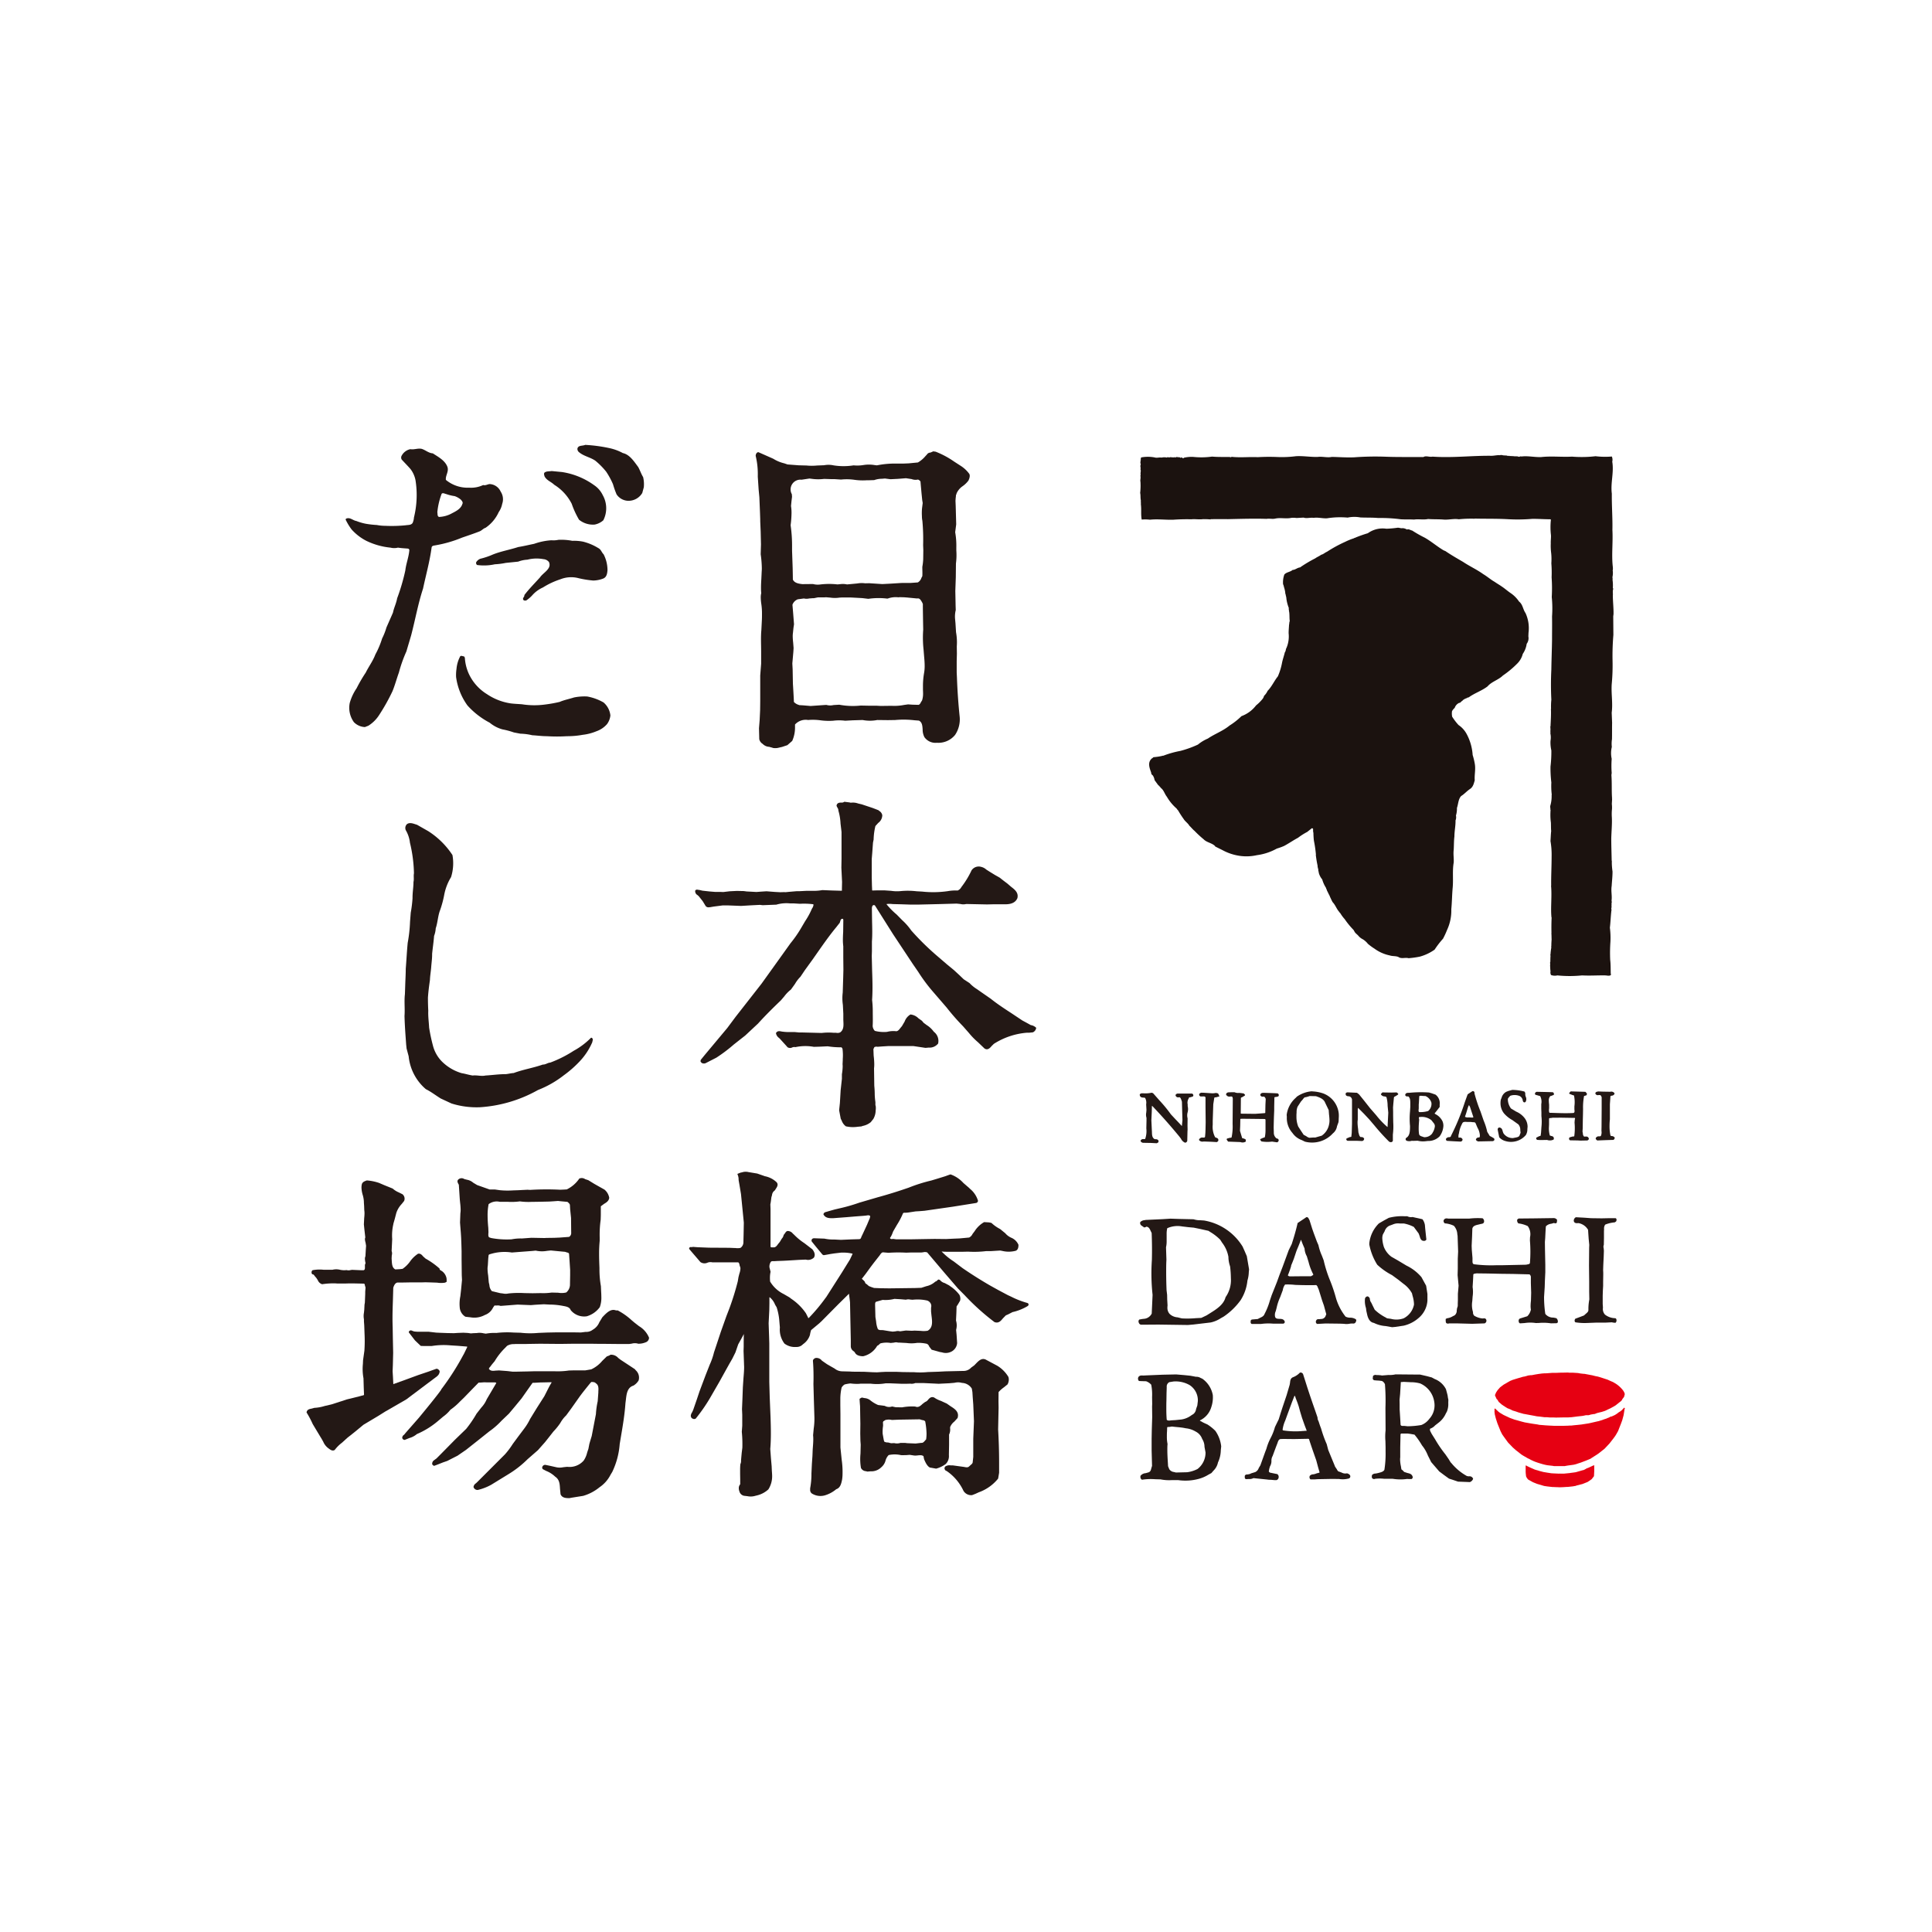
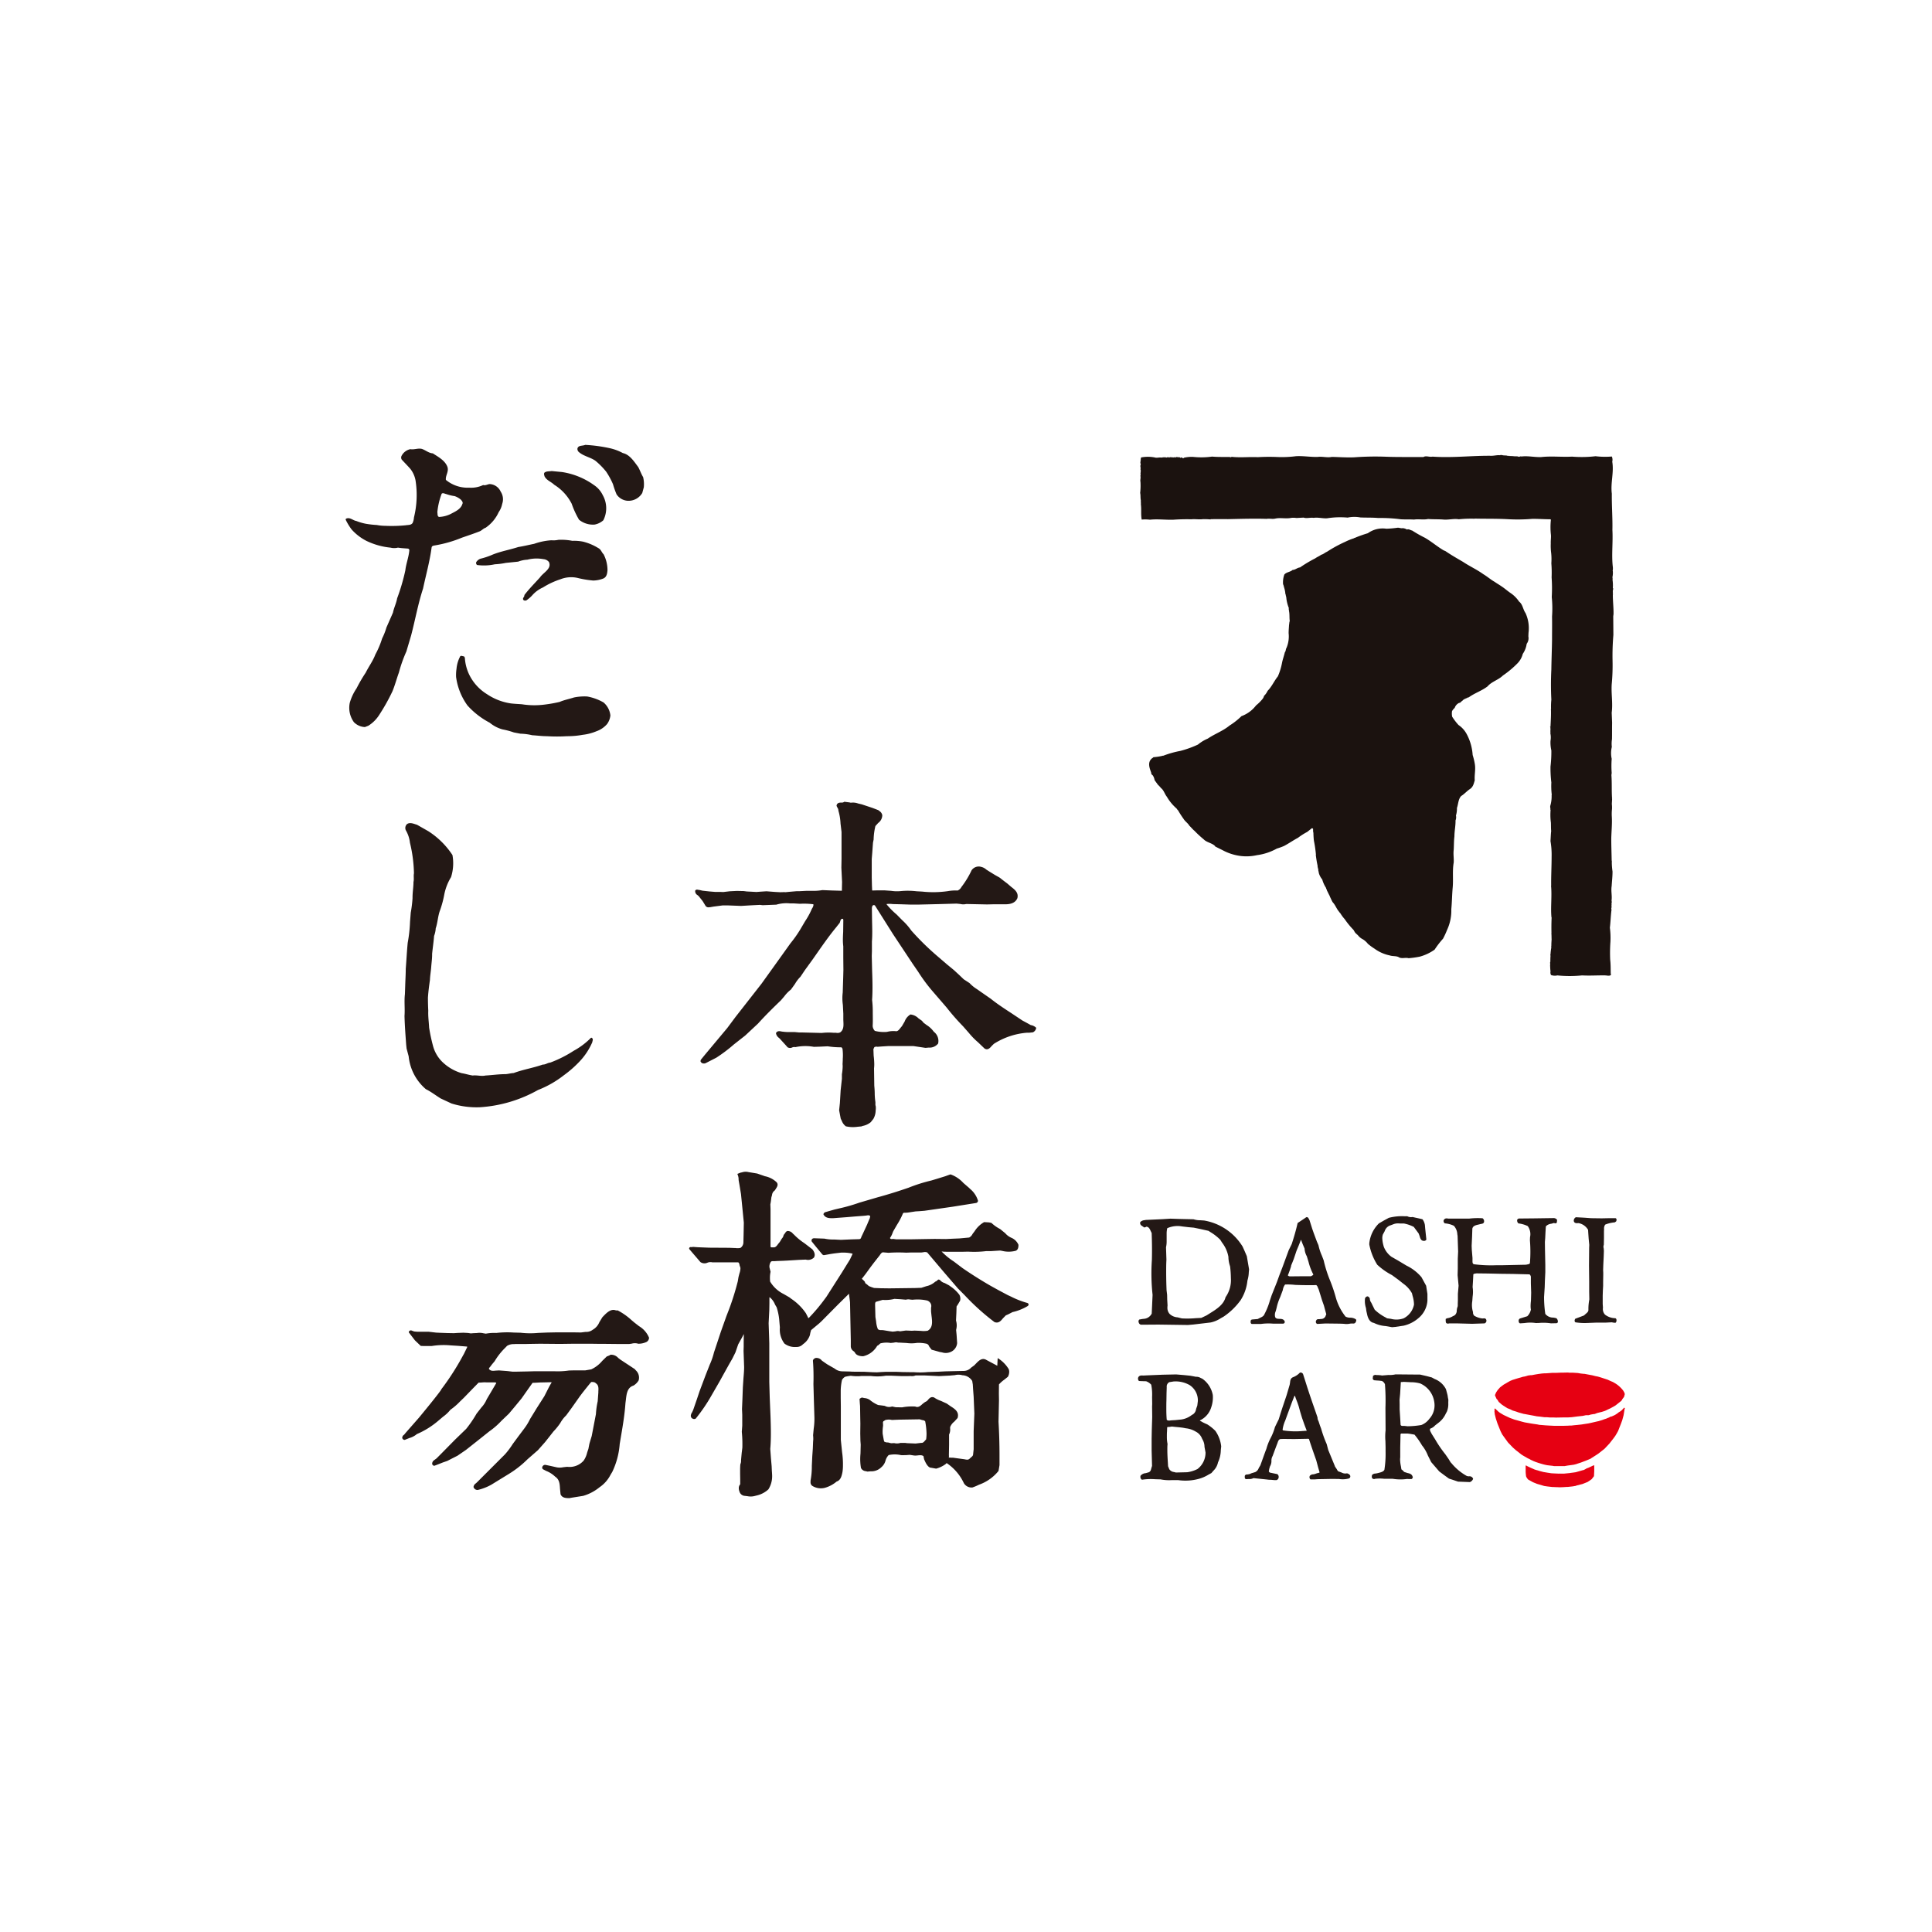
<svg xmlns="http://www.w3.org/2000/svg" width="108" height="108" viewBox="0 0 108 108">
  <defs>
    <style>.b{fill:#231815}.c{fill:#1b120f}.d{fill:#e60012}</style>
  </defs>
  <path fill="#fff" d="M0 0h108v108H0z" />
-   <path class="b" d="M84.755 62.14l-.29-.175a.872.872 0 01-.175-.492v-.05a.644.644 0 01.142-.171.75.75 0 01.51.013.325.325 0 01.181.255.134.134 0 00.067.1.1.1 0 00.088-.02.306.306 0 00.011-.295l-.017-.056a.638.638 0 01-.01-.077.177.177 0 00-.046-.154 2.715 2.715 0 00-.682-.092l-.219.061-.11.043a.537.537 0 00-.266.338l-.041.1a1.011 1.011 0 00-.019.2.916.916 0 00.189.562 1.675 1.675 0 00.469.38l.341.244a.465.465 0 01.107.327l.016.147a1.367 1.367 0 00-.06.154c-.047.079-.139.094-.245.113l-.115.023a.613.613 0 01-.541-.273l-.037-.1c-.019-.083-.045-.2-.188-.217a.058.058 0 00-.033.006.123.123 0 00-.062.1c0 .011.087.44.087.44a.71.71 0 00.357.214l.034.01a1.088 1.088 0 001.1-.351.621.621 0 00.083-.328l.012-.132a.8.8 0 00-.168-.488 1.188 1.188 0 00-.47-.359zm-1.478 1.359l-.14-.229a3.449 3.449 0 00-.2-.629l-.176-.51a8.177 8.177 0 01-.328-.976.107.107 0 01-.008-.041v-.021a.092.092 0 00-.087-.1.079.079 0 00-.041.012l-.1.065-.15.1c-.013.021-.167.456-.167.456a12.818 12.818 0 01-.771 1.874c-.013.056-.031.062-.1.069a.2.2 0 00-.18.095c-.006.074.035.113.088.113l.334.02.4.019a.124.124 0 00.108-.118.152.152 0 00-.171-.106h-.049l-.01-.006v-.139c0 .024.03-.109.03-.109a1.616 1.616 0 01.174-.521c.04-.106.114-.111.276-.1h.2l.129.016c.077 0 .115 0 .146.051l.109.257a.971.971 0 01.133.423.514.514 0 01-.006.079c0 .027-.006.032-.065.042a.164.164 0 00-.149.1.048.048 0 000 .019.055.055 0 00.011.032.193.193 0 00.193.068h.067l.679-.014c.057-.021.078-.048.082-.078v-.015a.094.094 0 00-.026-.065 2.78 2.78 0 00-.235-.133zm-.985-1.026l-.2-.01a.31.31 0 01-.2-.035l.065-.189.109-.357.032-.067c.011-.033.016-.033.022-.038l.054.1s.166.5.189.573c-.01.017-.028.023-.086.023zm-8.304-1.341zm.004 0a2.118 2.118 0 00-.6-.121l-.071-.007a1.725 1.725 0 00-.827.3l-.054.059a1.522 1.522 0 00-.514.96l.009.114a1.245 1.245 0 00.313.895 1.067 1.067 0 00.522.4l.175.086a1.571 1.571 0 001.564-.462.628.628 0 00.231-.4l.081-.221a1.194 1.194 0 00.013-.141c0-.073.008-.145.008-.215a1.2 1.2 0 00-.03-.286 1.351 1.351 0 00-.82-.961zm-1.015.207l.144-.039.092-.03.35.008c.195.067.429.146.513.363l.2.416c0 .032.019.26.019.26a2.947 2.947 0 01.024.316.966.966 0 01-.023.22.983.983 0 01-.414.634c-.008 0-.352.1-.352.1h-.115l-.217.015a.42.42 0 01-.176-.088l-.147-.078-.142-.213-.161-.248a1.476 1.476 0 01-.1-.548v-.117l.008-.129a.775.775 0 01.057-.318l.184-.284.1-.113c.047-.065.088-.121.151-.136zm15.628 2.198h-.054a.247.247 0 01-.068-.176l-.02-.112c0 .017.011-.165.011-.165l.007-.478.008-.3.005-.315a3.309 3.309 0 01.056-.72.022.022 0 000-.006l.037-.007.1-.034a.43.43 0 00.027-.089l-.076-.09c-.01-.012-.017-.011-.033-.012l-.78-.023a.054.054 0 00-.045.02l-.039.047c-.012.013-.026.025-.022.041s.006.024.023.031l.161.064.084.024a1.809 1.809 0 01.023.608v.171c.015.118.015.173-.048.2-.375.023-.785.008-1.182-.006l-.166-.005a.332.332 0 01-.026-.132c0-.037 0-.075.008-.114v-.2l-.005-.052c-.005-.058-.011-.119-.011-.177a.342.342 0 01.085-.26.39.39 0 00.055-.01l.137-.057a.113.113 0 00-.051-.145c-.03-.009-.9-.025-.9-.025a.087.087 0 00-.038.013c-.058.038-.076.081-.052.13.007.014.008.019.023.024l.148.041.11.032a.683.683 0 01.061.447v.264l.008.2v.207a2.763 2.763 0 010 .617l-.02.308-.023.166c-.008.015-.027.021-.08.03l-.151.078c-.021.011-.02.036-.016.059a.1.1 0 00.051.069c.026.007.2.012.2.012l.358-.006a.468.468 0 00.348-.015.054.054 0 00.027-.039.216.216 0 000-.034c0-.11-.1-.126-.148-.135l-.076-.027a1.517 1.517 0 01-.052-.42l.009-.19v-.335c.013-.024.031-.029.092-.029l.128-.021c-.026.006.437 0 .437 0l.78.013c.02.01.025.015 0 .1l-.012.161a3.32 3.32 0 01-.016.762c-.009.012-.029.016-.095.017l-.163.048a.1.1 0 000 .149.067.067 0 00.044.016l.4.007.161.009.37-.008a.11.11 0 00.1-.1c-.039-.139-.152-.124-.214-.116zm-2.004-1.776zm3.659 1.829a.2.2 0 00-.157-.084c-.06-.008-.072-.015-.079-.042a2.46 2.46 0 01-.05-.523 3.459 3.459 0 01.02-.371v-.843l.016-.226.014-.215c.008-.021.023-.027.078-.038a.167.167 0 00.148-.1.055.055 0 00-.009-.049.215.215 0 00-.217-.07h-.084l-.329-.005-.268-.011-.045.01c-.036.007-.117.022-.117.108a.147.147 0 00.181.084h.072c.054.007.077.06.1.123v.622l-.007 1.018-.005.237a.5.5 0 01-.027.271c-.013.03-.034.034-.1.037a.18.18 0 00-.192.1.066.066 0 00.009.055c.018.027.059.09.127.073l.43-.017.413-.013a.047.047 0 00.04-.024l.031-.047a.053.053 0 00.01-.03.058.058 0 00-.003-.03zm-18.88.05h-.016a.394.394 0 01-.157-.317v-.043l-.008-.243.006-.294.008-.292.016-.374v-.216l.011-.506c.01-.028.024-.031.086-.033l.124-.029a.1.1 0 00.037-.074v-.008a.126.126 0 00-.06-.088c-.029-.009-.511-.025-.511-.025l-.244-.008c-.083 0-.187-.006-.219.1a.054.054 0 000 .033.133.133 0 00.154.078h.048c.042.014.075.058.1.132l-.016.312-.01.468c-.007 0-.024.012-.03.012l-.534.039-.784-.009c-.007 0-.023-.014-.023-.021l.008-.859c.01-.018.036-.03.087-.049l.127-.08a.037.037 0 00.019-.035c0-.015-.012-.025-.023-.036l-.048-.047a2.09 2.09 0 00-.262-.034.492.492 0 01-.256-.038 5.553 5.553 0 00-.358.008.133.133 0 00-.041.017.122.122 0 00-.074.1.2.2 0 00.234.115h.08c.037.007.048.035.063.11l-.011 1.42a2.938 2.938 0 01-.054.741c-.009.03-.024.034-.09.035l-.147.039a.051.051 0 00-.037.033.049.049 0 00.009.049l.062.086c.01.014.015.009.032.009l.649.024.031.006a.32.32 0 00.267-.026c.014-.01.021-.013.021-.026v-.009l-.019-.1-.122-.051c-.037 0-.06-.007-.067-.02s-.122-.4-.122-.4l.012-.279.006-.348c0-.016 0-.04.02-.046s.5 0 .5 0l.854.01a.072.072 0 01.035.041v.557a1.977 1.977 0 01-.032.388c-.009.047-.03.052-.094.062l-.151.07c-.015.006-.016.012-.021.027a.025.025 0 000 .007c0 .011.01.02.018.032l.031.047a.055.055 0 00.036.024 2.007 2.007 0 00.578.008l.267.039a.058.058 0 00.039-.009.122.122 0 00.065-.1.129.129 0 000-.026.131.131 0 00-.099-.08zm8.87-1.355l-.054-.036v-.009l.124-.154.159-.207v-.139a.591.591 0 00-.234-.55l-.212-.075-.149-.043a6.531 6.531 0 00-1.109.017h-.042c-.055 0-.148 0-.177.1a.058.058 0 000 .041.121.121 0 00.136.06h.032c.113.088.112.25.112.421v.161l-.015.252a4.184 4.184 0 000 .82v.059c-.005.238-.01.484-.206.6a.1.1 0 00-.039.091.106.106 0 00.059.076.471.471 0 00.287 0l.064.006.26-.009a1.257 1.257 0 00.473.025l.1-.011a.888.888 0 00.656-.258 1.09 1.09 0 00.212-.59.663.663 0 00-.047-.247.874.874 0 00-.39-.401zm-.936-.576l.024-.429c.035-.033.1-.028.2-.016l.149.006a.591.591 0 01.329.368.516.516 0 01-.182.469 1.509 1.509 0 01-.494.059c-.048-.023-.048-.075-.031-.2v-.261zm.009.833a.415.415 0 01-.008-.062c0-.016 0-.026.012-.031a.856.856 0 01.689.171l.152.192a.277.277 0 01.042.148.85.85 0 01-.132.367l-.022.042a.538.538 0 01-.452.2l-.075-.026c-.092-.028-.172-.052-.2-.133a2.08 2.08 0 01-.023-.328c0-.163.013-.328.027-.49l-.01-.054zm-1.221-1.454a.05.05 0 00-.042-.021l-.287.008-.44-.007c-.016 0-.048-.009-.058 0l-.073.08c-.017.019-.008.028.006.049a.244.244 0 00.187.094c.079.012.105.021.118.075a1.923 1.923 0 01.056.452l.037.381-.04.789s0 .008-.007.013a4.616 4.616 0 01-.625-.655l-.348-.4-.333-.422-.279-.345c-.011-.011-.105-.082-.105-.082a.053.053 0 00-.031-.011l-.515-.024a.473.473 0 00-.062.019.055.055 0 00-.033.04.184.184 0 00-.005.041.11.11 0 00.021.067.166.166 0 00.134.05l.073.015a.222.222 0 01.127.174v1.353l-.016.517-.023.207c-.009.009-.032.013-.087.019l-.166.07c-.011 0-.027.029-.027.061v.006a.1.1 0 00.076.07h.493l.3.013a.124.124 0 00.125-.106.053.053 0 000-.036.163.163 0 00-.157-.079l-.05-.005a.311.311 0 01-.083-.17l-.027-.085c0-.015-.021-.225-.021-.225a2.631 2.631 0 01-.027-.326 1.025 1.025 0 01.012-.162v-.573a.318.318 0 01.018-.088l.34.343.291.311.275.324a11.957 11.957 0 00.816.9.17.17 0 00.144.038.116.116 0 00.078-.074v-.349a3.644 3.644 0 00.021-.68l-.006-.378v-.2l-.005-.263c0 .018.014-.175.014-.175l.035-.372c.01-.042.043-.057.1-.081l.123-.081a.037.037 0 00.018-.031c0-.016-.008-.025-.017-.038zm-10.002.046a.266.266 0 00-.211-.023l-.113.006-.511-.033h-.055a.176.176 0 00-.155.05.093.093 0 00-.017.086.116.116 0 00.074.072h.117c.1-.005.138 0 .16.057v.549l.009.835-.009.414-.008.187-.019.214c-.014.041-.038.045-.117.044a.2.2 0 00-.21.093.057.057 0 000 .056.247.247 0 00.236.071h.078l.375.014.285.017a.048.048 0 00.034-.012l.039-.031a.059.059 0 00.02-.03.2.2 0 00.005-.044c0-.091-.082-.115-.124-.128l-.057-.027a1.251 1.251 0 01-.134-.693v-.221l.031-.929.054-.345c.008-.036.02-.04.1-.043l.16-.045c.015 0 .02 0 .026-.014a.015.015 0 000-.009c0-.006-.005-.01-.01-.021zm-1.468-.002a.048.048 0 00-.018 0h-.8c-.071.022-.1.058-.1.1a.146.146 0 00.179.107h.052c.055.027.075.1.1.167l.027.083v.008c0 .1.028 1.025.028 1.025s-.031.3-.031.311 0 0-.008.009a11.194 11.194 0 00-.344-.367l-.263-.282a7.86 7.86 0 00-.65-.79l-.338-.384a.37.37 0 00-.072-.032.055.055 0 00-.032 0 1.656 1.656 0 01-.441.03h-.114a.362.362 0 00-.068.032.052.052 0 00-.026.049c.007.148.128.155.2.159.054 0 .09.006.106.029a.559.559 0 01.052.348l.017.311-.012.146a.616.616 0 00.014.3v.15l-.01.434a1.352 1.352 0 01-.058.576c-.011.025-.029.027-.088.026a.16.16 0 00-.168.073.054.054 0 00.006.057.169.169 0 00.138.077l.415.007.337.017a.485.485 0 00.074-.041.058.058 0 00.024-.036.122.122 0 00-.02-.1.174.174 0 00-.139-.047l-.062-.008c-.137-.086-.141-.228-.145-.392l-.008-.151-.024-.509.022-.47.009-.338.032.021c.487.509.99 1.077 1.493 1.687l.1.132a.444.444 0 00.226.221.13.13 0 00.125-.111l.012-.534.006-.081-.005-.226.005-.412a.627.627 0 010-.325.7.7 0 00.005-.353v-.1a.442.442 0 01.052-.323.052.052 0 00.014-.029c.006-.037.013-.04.077-.043l.139-.042a.088.088 0 00.033-.084.106.106 0 00-.075-.082zM42.361 26.651l.047.712.041.432.034.826.014.4v.116l.025.577.017.715-.016.555a5.992 5.992 0 01.063.76c0 .066 0 .132-.007.2l-.019.405c-.009.161-.019.324-.019.489 0 .1 0 .209.014.314a1 1 0 00-.028.249 2.8 2.8 0 00.028.344 3.521 3.521 0 01.04.575c0 .133 0 .267-.009.4l-.026.509c-.036.389-.012.791-.012 1.188v.682l-.051.661v1.434l-.006.5-.026.556-.037.46.015.607a.409.409 0 00.189.265.541.541 0 00.369.166l.235.069a1.7 1.7 0 00.2 0l.278-.062.3-.1.271-.237a1.83 1.83 0 00.157-.782V40.5a.807.807 0 01.732-.252 3.134 3.134 0 01.7.019 3.519 3.519 0 00.7.022 2.672 2.672 0 01.669 0l.421-.023.556-.017a2.151 2.151 0 00.82 0l.594.007.4-.006a5.22 5.22 0 011.083.013l.252.019c.178.092.192.277.207.491a.936.936 0 00.1.435.757.757 0 00.7.313 1.2 1.2 0 001.014-.439 1.56 1.56 0 00.258-1 32.163 32.163 0 01-.155-2.222l-.013-.269v-.632l.011-.414-.006-.409a3.161 3.161 0 00-.042-.794l-.031-.5-.025-.273a1.529 1.529 0 01.04-.466l-.008-.247-.016-.819.027-.767.008-.773a3.577 3.577 0 00.021-.729v-.167a4.284 4.284 0 00-.064-.852c0 .015.057-.44.057-.44l-.028-1.034-.012-.283.012-.16a1.013 1.013 0 00.014-.144c0-.032.04-.064.032-.1a.969.969 0 01.336-.406 1.439 1.439 0 00.331-.319c.007-.013.019-.045.019-.045a.578.578 0 00.054-.213.305.305 0 00-.018-.1l-.006-.012a1.757 1.757 0 00-.459-.438l-.391-.253a4.952 4.952 0 00-1.031-.552c-.011 0-.13-.019-.13-.019a.165.165 0 00-.049.02l-.117.049a.234.234 0 00-.2.119c.008-.012-.07.071-.07.071a1.589 1.589 0 01-.427.362l-.517.05-.293.012h-.421a5.044 5.044 0 00-1.064.1c.016 0-.128-.016-.128-.016a1.89 1.89 0 00-.634 0 2.13 2.13 0 01-.539.016 3.565 3.565 0 01-1.12 0 1.306 1.306 0 00-.527-.007l-.393.015a2.991 2.991 0 01-.595 0l-.43-.011-.628-.048-.18-.062a2.022 2.022 0 01-.614-.255c-.011-.006-.827-.366-.827-.366a.054.054 0 00-.039 0 .189.189 0 00-.114.163l-.008.032a4.277 4.277 0 01.121 1.025zm1.857 1.636l.028-.28.029-.235-.011-.147a.546.546 0 01.54-.808l.246-.037.2-.03.116.015a2.6 2.6 0 00.7.006l.407.013h.176l.366.024a3.022 3.022 0 01.765.016 3.276 3.276 0 00.693.022h.139l.255-.008a1.293 1.293 0 01.423-.074l.182-.015c-.013 0 .307.04.307.04l.411-.02.453-.036.313.047a.629.629 0 00.359.028.266.266 0 01.142.112c0 .034.059.675.059.675l.036.355.028.171c0-.009-.039.306-.039.306a3 3 0 00-.005.43 1.19 1.19 0 00.025.252 11.384 11.384 0 01.042 1.367l.011.271-.007.534a3.231 3.231 0 01-.049.408c0 .191.013.351 0 .52l-.051.095a.444.444 0 01-.2.254l-.391.028h-.465l-.156.008-.506.032-.466.024-.735-.048-.226.005a1.451 1.451 0 00-.441.009c.011 0-.572.054-.572.054a1.072 1.072 0 00-.366-.017l-.167.016a4.126 4.126 0 00-1 .008 1.043 1.043 0 01-.37-.03l-.592.006c-.237-.025-.451-.073-.533-.257a.211.211 0 000-.028c0-.133-.011-.627-.011-.627l-.033-.953v-.217a8.035 8.035 0 00-.081-1.209 5.91 5.91 0 00.051-.686 2.381 2.381 0 00-.029-.389zm7.409 8.019l.028.347c.017.187.034.376.034.567a2.265 2.265 0 01-.037.428 4.23 4.23 0 00-.058.674v.2c0 .084.006.145.006.23a1.216 1.216 0 01-.055.4l-.064.1c-.035.07-.065.129-.132.149l-.345-.009-.239-.017-.217.03a2.842 2.842 0 01-.715.05l-.6.008-.234-.013h-.421l-.463-.009a4.1 4.1 0 01-1.2-.047l-.321.019a.794.794 0 01-.4-.008c-.022 0-.88.06-.882.06l-.408-.035-.225-.013a.323.323 0 00-.031-.014.587.587 0 01-.27-.166.054.054 0 000-.015c0-.133-.054-1-.054-1l-.015-.812-.017-.324.057-.647.013-.212-.024-.308a3.375 3.375 0 01-.024-.349 1.312 1.312 0 01.015-.208c0-.014.027-.266.027-.266l.03-.2-.049-.629-.039-.46a.513.513 0 01.3-.306l.341-.046a.65.65 0 00.295 0l.2-.016h.068l.219-.045h.354l.1-.007.24.02a1.7 1.7 0 00.511 0l.159-.009h.437l.4.021.284.016.335.04a3.935 3.935 0 011.053-.013.17.17 0 00.038-.005 1.3 1.3 0 01.585-.067c.013 0 .077-.008.077-.008l.246.007.164.012.556.054c.147-.028.2.069.289.221l.041.094c-.01-.03.018 1.427.018 1.427a6.07 6.07 0 00.019 1.109zm1.838-8.729v-.019a.063.063 0 010 .019zM25.649 66.229l.054.822.019.191a3.6 3.6 0 01.028.383 1.27 1.27 0 01-.015.2l-.019.511c0 .019.044.565.044.565l.018.284.015.4.01.358v.445l.01.9.013.265-.05.527-.043.383a2.106 2.106 0 00-.035.606.664.664 0 00.315.535c.021.008.277.033.277.033a1.235 1.235 0 00.815-.129.8.8 0 00.456-.411l.08-.117h.125a.44.44 0 01.214.021c.025 0 .953-.073.953-.073l.742.029.258-.021.466-.027.325.017a4.076 4.076 0 01.76.077c.182.033.359.065.418.233a.97.97 0 00.9.345 1.377 1.377 0 00.726-.509 1.512 1.512 0 00.088-.557 5.36 5.36 0 00-.013-.336l-.012-.28a5.422 5.422 0 01-.081-.9v-.116c-.009-.238-.02-.507-.02-.784a7.325 7.325 0 01.033-.732v-.2a6.023 6.023 0 01.055-.982l.008-.253v-.5l.184-.136c.125-.075.268-.16.286-.341a.767.767 0 00-.269-.458l-.288-.161-.269-.152-.342-.21-.179-.06a.334.334 0 00-.326-.031 1.789 1.789 0 01-.7.606l-.179.01-.186.008a15.048 15.048 0 00-1.679.009l-.154-.008-.3.014-.215.012-.276.009a4.661 4.661 0 01-.741-.009l-.3-.042h-.285l-.695-.246-.22-.132a.719.719 0 00-.334-.163c-.007 0-.166-.042-.166-.042a.269.269 0 00-.334.027.141.141 0 00-.046.1.3.3 0 00.045.135zm5.036.94l.266-.017.241-.018.175.019.353.032c.042.036.126.1.138.169l.014.243.05.489.008.817a.253.253 0 01-.118.24l-.529.039-.3.013-.46.006-.069.006-.748-.014-.537.039a2.576 2.576 0 00-.569.047 4.7 4.7 0 01-1.14-.072c-.005 0-.123-.042-.123-.042a.222.222 0 01-.038-.148c0-.04 0-.082.007-.124l-.011-.265a7.272 7.272 0 01-.038-.684 3.244 3.244 0 01.057-.631.755.755 0 01.625-.131h.448a3.506 3.506 0 00.673-.024 3.659 3.659 0 00.685.026h.1l.392-.006.45-.01zm-3.187 5.007a.535.535 0 01-.14-.337l-.035-.155-.034-.383a2.654 2.654 0 01-.035-.37 1.1 1.1 0 01.016-.191l.024-.4.02-.179c.013-.03.057-.049.117-.063a2.671 2.671 0 011.182-.082l1.133-.086.2-.02a1.6 1.6 0 00.638.013l.207-.021.393.038.406.038.091.031c.07.016.113.029.13.082 0 .015.028.4.028.4l.032.5v.287l-.01.571a.582.582 0 01-.206.4 1.085 1.085 0 01-.452.015l-.365-.009a3.372 3.372 0 01-.615.03l-.447.008-.456-.008a5.5 5.5 0 00-.9.021.7.7 0 01-.308 0l-.15-.018zm-3.631 5.184l.565-.423.019-.02a.367.367 0 00.126-.236.225.225 0 000-.031.218.218 0 00-.167-.137c-.017 0-.458.161-.458.161l-.561.189-.66.242-.744.269-.02-.392-.02-.33.014-.338.017-.694-.018-.854-.009-.567a12.66 12.66 0 01-.01-.514c0-.339.012-.673.023-1l.02-.7c.035-.11.1-.273.239-.291h.285l.49-.009h.605l.184-.005.254.007.394.014a1.375 1.375 0 00.444 0l.089-.048v-.115l-.006-.078a.644.644 0 00-.24-.392l-.065-.042c-.053-.028-.083-.047-.082-.091a.043.043 0 00-.013-.031 4.351 4.351 0 00-.771-.547l-.136-.121c-.07-.084-.15-.178-.287-.151a1.65 1.65 0 00-.444.43 1.656 1.656 0 01-.42.414l-.152.018-.253.014c-.176-.091-.186-.287-.2-.494l-.007-.124.009-.169a.372.372 0 00-.009-.241c0 .023.015-.308.015-.308l.017-.358a2.789 2.789 0 01.061-.822l.008-.047.076-.265.085-.327a1.327 1.327 0 01.3-.5l.136-.171a.319.319 0 00-.091-.376l-.2-.1a1.227 1.227 0 01-.345-.215c-.017-.01-.449-.183-.449-.183l-.316-.135a2.725 2.725 0 00-.678-.139.246.246 0 00-.046.014c-.1.037-.214.084-.24.211a.809.809 0 00-.018.177 1.589 1.589 0 00.068.405 1.557 1.557 0 01.067.393v.042l.013.187.008.229a1.23 1.23 0 01.013.18 2.722 2.722 0 01-.018.274l-.017.346.034.33.046.4a.232.232 0 00-.021.1.717.717 0 00.034.181l.03.184-.016.223-.02.361a.356.356 0 00-.029.149 1.1 1.1 0 00.037.241.262.262 0 00-.036.161v.084c0 .079-.01.126-.075.147h-.154l-.487-.021c-.012 0-.09.013-.09.013a.4.4 0 01-.22 0 1.082 1.082 0 01-.371-.018.882.882 0 00-.415 0h-.5a2.044 2.044 0 00-.621.027.163.163 0 00-.035.189c.006.016.024.039.041.04.054 0 .082.041.123.1l.094.109c-.006-.005.074.116.074.116a.387.387 0 00.242.228 4.165 4.165 0 01.747-.047l.112.008h.416l.238-.007h.227l.606.013c.032.016.04.053.05.116l.032.1-.018.236v.123l-.02.49-.019.107-.014.283-.018.172a.958.958 0 000 .365v.124l.016.213.017.474a8.009 8.009 0 01-.008.945l-.075.536-.009.206a2.855 2.855 0 00.033.8l.014.5.016.417c.001.011-.027.031-.029.034a1.856 1.856 0 00-.19.048l-.749.186-.612.2-.242.077-.376.087a2.315 2.315 0 01-.576.105l-.157.043c-.116.021-.26.048-.281.215a5.242 5.242 0 01.34.638c0 .006.508.847.508.847l.086.153a.868.868 0 00.271.352l.047.035c.082.062.2.148.323.07a1.993 1.993 0 01.4-.4l.306-.279.4-.316.5-.413.827-.494.4-.251.107-.059 1.064-.616zm-5.614 3.26c0-.011-.016-.014-.016-.021.004.008.012.013.015.022z" />
  <path class="b" d="M35.722 74.133l-.257-.2-.15-.126a3.664 3.664 0 00-.785-.555h-.1c-.283-.109-.52.136-.71.333l-.045.046-.171.281a.846.846 0 01-.366.419.594.594 0 01-.407.123l-.256.032-.426-.007h-.936l-.532.011-.5.021a4.733 4.733 0 01-.978-.01l-.392-.011a5.205 5.205 0 00-.963.023 2.616 2.616 0 00-.59.04c.011 0-.13-.021-.13-.021a.932.932 0 00-.369-.014l-.2.008-.138.012-.16-.024-.259-.014-.324.012-.205.014-.366-.007-.433-.016-.191-.009-.432-.05h-.63l-.148-.011c-.009 0-.1-.029-.1-.029-.058-.028-.155-.076-.218.041a.048.048 0 00.005.047l.334.433c.009.011.325.31.325.31.019.008.315.009.315.009h.293a4.2 4.2 0 011.059-.037l.4.025.52.042.017.019-.2.412c0-.006-.052.089-.052.089a14.322 14.322 0 01-1.232 1.908c.089-.116.08-.024-1.225 1.554l-.746.85c-.007.013-.082.1-.082.1a.2.2 0 00-.1.192c.028.045.077.112.154.087l.25-.1a1.107 1.107 0 00.413-.219 4.639 4.639 0 001.2-.747l.267-.226a2.041 2.041 0 00.409-.387 3.483 3.483 0 00.537-.463l.216-.208.5-.516.324-.331c0 .009.309-.017.309-.017l.151.005h.336a.56.56 0 00.06 0c.083 0 .116.008.131.037l-.534.906a1.572 1.572 0 01-.3.461l-.268.343a6.619 6.619 0 01-.581.852l-.628.608-.772.784-.258.259-.152.112a.234.234 0 00-.087.227.721.721 0 00.092.078c.03 0 .5-.19.5-.19l.248-.086.255-.131.317-.161.474-.325.721-.571.586-.467a4.186 4.186 0 00.677-.59l.418-.4.335-.4.37-.449.308-.439.308-.435c0 .009.4-.018.4-.018l.652-.014a.053.053 0 00.011.02c-.007 0-.14.238-.14.238l-.265.523-.423.663-.375.611a3.16 3.16 0 01-.331.541l-.321.427-.314.425a4.453 4.453 0 01-.44.586l-1.532 1.532-.088.084a.284.284 0 00-.136.206.231.231 0 00.235.167 2.943 2.943 0 00.758-.293l.962-.591a5.712 5.712 0 001.065-.834l.58-.506.4-.452c.169-.212.263-.331.465-.59a3.465 3.465 0 00.385-.475 1.784 1.784 0 01.33-.428l.282-.384.487-.69.151-.2s.437-.552.471-.58.1-.008.1-.008a.219.219 0 01.173.072c.154.1.145.276.134.45v.063l-.036.488a4.486 4.486 0 00-.1.721l-.234 1.219-.1.33-.033.117-.056.29c0-.015-.071.206-.071.206a1.3 1.3 0 01-.191.434 1.047 1.047 0 01-.912.347c-.03 0-.234.024-.234.024a.925.925 0 01-.358.005l-.378-.085-.251-.052a.163.163 0 00-.163.082.121.121 0 00.014.157c.011.008.19.1.19.1a1.548 1.548 0 01.5.32c.242.16.255.411.27.677l.03.306c.089.213.311.215.489.217l.148-.027.627-.1a2.567 2.567 0 00.917-.483 1.844 1.844 0 00.611-.692l.1-.166a4.355 4.355 0 00.415-1.558l.079-.473c.1-.587.2-1.193.242-1.809l.023-.182c.039-.341.08-.695.422-.8a.825.825 0 00.291-.29.553.553 0 00-.165-.572l-.043-.056c-.011-.009-.8-.528-.8-.528l-.131-.1a.527.527 0 00-.431-.18.559.559 0 00-.06.037l-.116.047a.209.209 0 00-.032.01l-.258.252a1.773 1.773 0 01-.612.471l-.335.057h-.649l-.262.007a4.322 4.322 0 01-.834.041h-1.067l-.4.011-.6.012h-.264l-.277-.033-.47-.035-.18.01c-.146.016-.284.031-.374-.085-.01-.017-.016-.049.052-.116l.118-.156.143-.17a3.612 3.612 0 01.59-.749l.1-.105a.681.681 0 01.389-.1l.066-.005h.528l.294-.007.572-.009 1.116.01.73-.01h1.025l.42.006h.279l.783.008h.629l.143-.02a.648.648 0 01.363.005 1.039 1.039 0 00.463-.1.274.274 0 00.14-.237 1.354 1.354 0 00-.56-.645zm22.17-16.707a.544.544 0 00-.253-.12h-.012l-.22-.122-.26-.14c.011.006-.613-.409-.613-.409-.385-.251-.783-.51-1.152-.806l-.548-.38-.215-.151a2.065 2.065 0 01-.424-.345l-.171-.111-.153-.1-.244-.234-.3-.277-.387-.318-.5-.43a14.915 14.915 0 01-1.5-1.468 3.288 3.288 0 00-.5-.57l-.316-.322a4.227 4.227 0 01-.552-.557l-.017-.028a1.217 1.217 0 01.341 0l.475.012.484.016h.535l1.084-.026 1-.028.218.022a.644.644 0 00.318 0l1.147.024h.04l.331-.008h.671c.353 0 .579-.111.674-.344.075-.306-.15-.479-.349-.632l-.211-.182-.209-.158-.223-.174c-.007-.006-.255-.144-.255-.144l-.311-.191-.183-.117a.623.623 0 00-.283-.149.482.482 0 00-.538.193 5 5 0 01-.57.936.407.407 0 01-.211.193 2.369 2.369 0 00-.537.033 5.759 5.759 0 01-1.443.026l-.317-.018a4.156 4.156 0 00-.886-.009 2.146 2.146 0 01-.532-.015l-.386-.027h-.362l-.3.009-.014-.012c0-.035-.011-.262-.011-.262l-.011-.46v-1.025l.027-.332.043-.586.035-.173a3.525 3.525 0 01.1-.754l.155-.172a.542.542 0 00.229-.431.35.35 0 00-.16-.236l-.048-.041c-.018-.011-.34-.133-.34-.133l-.6-.2-.208-.049a.845.845 0 00-.406-.041.574.574 0 00-.091-.02l-.254-.032a.039.039 0 00-.036.013.242.242 0 01-.147.031c-.1 0-.241.007-.267.173a.513.513 0 00.044.1.317.317 0 01.061.182 3.042 3.042 0 01.118.716l.056.472v1.506l-.009.491.039.8s-.011.432-.008.475l-.014.014-.565-.016-.513-.021a2.8 2.8 0 01-.572.041h-.303c-.021 0-.425.021-.425.021h-.149l-.466.04c.022 0-.173.017-.173.017.023-.005-.044-.007-.044-.007l-.221.007-.313-.017-.46-.036-.307.02-.256.019-.289-.016-.256-.013-.068-.01-.1-.012-.381-.008-.392.019-.369.043-.145-.007h-.315c.015 0-.29-.024-.29-.024l-.411-.045-.136-.033-.066-.011-.058-.007a.126.126 0 00-.143.043.246.246 0 00.126.255l.069.06.21.264.03.045.147.242a.2.2 0 00.2.068h.036l.208-.036.5-.065h.326l.713.027.556-.033.491-.025.16.018.76-.03a2 2 0 01.769-.07h.208l.343.021a4.1 4.1 0 01.74.025l.017.015a.145.145 0 010 .026.4.4 0 01-.07.183l-.019.032a4.167 4.167 0 01-.373.686l-.27.458a6.622 6.622 0 01-.554.785l-.532.744-1.085 1.513-1.449 1.853-.467.626-1.254 1.5-.223.274a.45.45 0 00-.019.08.189.189 0 00.194.128h.036a.3.3 0 00.07-.025l.586-.3a8.449 8.449 0 00.973-.734l.341-.269.3-.235.716-.669c.422-.468.864-.9 1.28-1.3l.186-.218a1.971 1.971 0 01.374-.384c.008-.008.229-.319.229-.319a1.854 1.854 0 01.3-.393c.008-.009.245-.364.245-.364l.452-.625.3-.429c.318-.452.646-.92 1.011-1.359-.006.006.19-.242.19-.242l.057-.172c.041-.04.058-.058.112-.051a.106.106 0 01.032.052l-.008.683a7.688 7.688 0 00-.016.434 2.892 2.892 0 00.022.37v.618l.007.692-.011.421-.027.852a2.6 2.6 0 00.008.691l.025.49v.334c.01.281.05.547-.174.711a.347.347 0 01-.232.022h-.146a3.4 3.4 0 00-.658.011l-1.139-.029h-.136l-.246-.023h-.418l-.116-.007c-.01 0-.172-.019-.172-.019-.106-.024-.238-.054-.318.068a.052.052 0 00-.008.032.4.4 0 00.163.251l.051.048.369.406.058.069a.264.264 0 00.263.015.278.278 0 01.179-.018 2.662 2.662 0 011.033-.017l.312-.009.463-.021a4.629 4.629 0 00.758.056c.017 0 .044.033.068.081a2.777 2.777 0 01.015.568v.073l-.011.22a1.326 1.326 0 01.006.133 2.812 2.812 0 01-.043.43v.256l-.07.637-.043.721-.042.4.087.462c.006.019.06.126.06.126a.683.683 0 00.229.31 1.8 1.8 0 00.664.024l.2-.018c.016 0 .069-.026.069-.026a1.015 1.015 0 00.465-.217c.008-.013.138-.175.138-.175a.982.982 0 00.13-.476.876.876 0 00.01-.151.238.238 0 01-.006.035s0-.026.006-.037a.424.424 0 00-.024-.145v-.169a3.644 3.644 0 01-.038-.436c0-.146-.008-.3-.025-.479l-.014-.969a2.024 2.024 0 00.013-.233 4.473 4.473 0 00-.034-.48l-.014-.366a1.047 1.047 0 00.053-.108.267.267 0 01.18-.02l.269-.02.312-.019h1.43l.667.1c.016 0 .175-.016.175-.016a.614.614 0 00.531-.225.642.642 0 00-.233-.655l-.021-.024a1.378 1.378 0 00-.384-.354l-.174-.13-.033-.04-.06-.071-.194-.138a.73.73 0 00-.448-.214.755.755 0 00-.323.393l-.151.257-.083.1c-.068.09-.132.175-.229.187a1.423 1.423 0 00-.521.035 2 2 0 01-.682-.055.427.427 0 01-.122-.269v-.022c.016-.254.005-.516.005-.776a5.4 5.4 0 00-.037-.663c.016-.236.022-.472.022-.707 0-.311-.01-.62-.021-.923l-.02-.825.009-.27v-.541c.014-.18.018-.364.018-.547s-.005-.4-.01-.59l-.01-.7c0-.107.025-.167.076-.194a.112.112 0 01.094.015l1.009 1.6 1.113 1.679.3.436a9.233 9.233 0 00.786 1.064l.8.927a12.561 12.561 0 00.92 1.051l.327.373a3.97 3.97 0 00.506.517l.363.348c.179.12.309-.028.4-.136l.124-.122a4.04 4.04 0 011.839-.622h.133l.209-.022a.316.316 0 00.18-.218.05.05 0 00-.026-.064zm-.457 15.412a4.814 4.814 0 01-.91-.353l-.188-.087-.53-.282-.444-.246a23.335 23.335 0 01-1.555-.981l-.491-.372a3.566 3.566 0 01-.582-.461.7.7 0 01-.051-.049l-.042-.039.007-.008a2.143 2.143 0 00.249.014h.958l.265-.006a5.558 5.558 0 001.015-.031h.272l.506-.031c-.015 0 .1.018.1.018a1.527 1.527 0 00.765-.005c.152-.059.153-.244.154-.332a.748.748 0 00-.41-.4.951.951 0 01-.331-.251l-.139-.113-.121-.1-.037-.026a2.073 2.073 0 01-.471-.334 1.19 1.19 0 00-.153-.031l-.257-.015a1.508 1.508 0 00-.53.506l-.118.156a.426.426 0 01-.191.2l-.54.05-.326.013-.424.021-.642-.007-.441.007-.862.015h-.847l-.164-.022c-.111.016-.158.01-.178-.054a1 1 0 00.14-.27l.04-.1.209-.361a4.054 4.054 0 00.328-.622c.023-.059.063-.059.145-.055l.142-.011.427-.065.233-.014.269-.022.765-.11.807-.116 1.3-.207a.134.134 0 00.115-.126 1.361 1.361 0 00-.443-.663l-.052-.053-.323-.279a1.755 1.755 0 00-.715-.478c-.025 0-.29.1-.29.1l-.475.147-.316.095a8.861 8.861 0 00-1.263.4c-.605.209-1.169.385-1.723.535l-1.026.3a9.628 9.628 0 01-1.134.325l-.262.062-.355.1-.085.027c-.07.016-.157.036-.179.14.108.216.328.217.5.217h.04l.742-.056.5-.042.474-.036.137-.014c.083-.014.155-.028.209.016.016.015.012.04 0 .09l-.014.058c0-.013-.148.345-.148.345l-.249.537-.066.136c-.026.083-.045.131-.121.138l-.425.012-.6.026-.383-.019a2.232 2.232 0 01-.54-.049l-.6-.022a.765.765 0 00-.072.027.132.132 0 00-.04.149c.01.018.286.356.286.356l.316.382a.737.737 0 00.067.033c.03 0 .392-.068.392-.068l.216-.032.37-.043h.119a2.083 2.083 0 01.521.06l-.026.064-.123.261-.448.725-.872 1.367-.063.083a9.788 9.788 0 01-.9 1.075l-.042.033c0-.015-.138-.281-.138-.281a3.036 3.036 0 00-.808-.8l-.112-.086-.317-.184a1.812 1.812 0 01-.762-.7 2.177 2.177 0 01-.01-.2 1.592 1.592 0 01.035-.346l-.06-.239a.462.462 0 01.05-.273c.034-.087.1-.086.211-.08l.174-.011.3-.01.275-.014.646-.039.371-.015a.48.48 0 00.453-.108c.085-.127.056-.288-.078-.46 0-.005-.453-.351-.453-.351a3.376 3.376 0 01-.568-.467l-.079-.072a.365.365 0 00-.244-.138c-.1-.02-.153.062-.189.12l-.062.08a.1.1 0 00-.017.029.409.409 0 01-.105.2l-.113.187c.011-.017-.092.11-.092.11-.061.086-.119.168-.213.185h-.088c-.073.006-.1 0-.121-.036v-2.106l-.01-.258.024-.133.034-.267.035-.118a.346.346 0 01.149-.257c.017-.018.067-.1.067-.1.065-.1.155-.234.04-.365a1.311 1.311 0 00-.661-.337c.01 0-.424-.149-.424-.149l-.489-.081a.651.651 0 00-.357.014l-.084.017-.158.063c-.021.008-.016.021-.008.042a.67.67 0 01.057.3c0 .01.049.284.049.284l.085.51.079.794.079.8-.012.641-.012.489a.377.377 0 01-.166.285.8.8 0 01-.279.007h-.032l-.31-.013-1.136-.007-.63-.025-.274-.02-.031.012h-.054a.124.124 0 00-.1.024.09.09 0 00-.018.077c.013.024.339.4.339.4l.288.336a.4.4 0 00.392.036.453.453 0 01.276-.02h1.443c.035.01.062.078.062.078l.026.122a.313.313 0 01.038.155.941.941 0 01-.057.27l-.051.2-.04.24a15.1 15.1 0 01-.465 1.5l-.172.446-.311.873-.175.529-.207.623a3.763 3.763 0 01-.236.68l-.236.6-.338.9-.149.447-.192.555c0 .012-.069.16-.069.16a.4.4 0 00-.076.2.19.19 0 00.066.14.214.214 0 00.034.016.171.171 0 00.176 0 9.507 9.507 0 00.787-1.13l.539-.934.351-.634.2-.359.169-.294.173-.348.155-.451.185-.332.132-.249c-.006 0-.01.444-.01.444v.263l-.008.245.026.718c0 .059.006.119.006.18 0 .2-.019.41-.036.611l-.035.519-.024.659-.024.56.014.315v.613l-.025.341a6.978 6.978 0 01.031.889l-.036.289-.022.238-.015.178a.445.445 0 01-.039.221 4.32 4.32 0 00-.013.251v.286l.005.317v.267a.319.319 0 00-.079.217.478.478 0 00.033.173.335.335 0 00.26.252l.188.022a.9.9 0 00.367 0l.185-.046a1.431 1.431 0 00.621-.334 1.364 1.364 0 00.21-.742c0-.113-.012-.227-.018-.34l-.009-.211-.039-.441-.039-.527c.026-.285.034-.584.034-.876 0-.321-.01-.634-.019-.912l-.045-1.1-.024-.856v-2.151l-.011-.38-.026-.749.037-.728.007-.389v-.335h.021a1.016 1.016 0 01.295.411l.088.148a3.3 3.3 0 01.142.676l.039.452a1.292 1.292 0 00.256.9.959.959 0 00.655.189.481.481 0 00.375-.147l.057-.044a.984.984 0 00.335-.473l.024-.127.042-.15.451-.375.131-.121.94-.95.6-.592v.008c-.009-.014.027.238.027.238l.028.235.021 1.053.022 1.063v.357a.327.327 0 00.157.261l.063.057c.062.146.218.223.47.226a1.211 1.211 0 00.784-.581l.074-.043.1-.093a1.374 1.374 0 01.582-.025l.188-.02a.379.379 0 01.222 0h.081l.4.021a1.96 1.96 0 00.583-.006 2.1 2.1 0 01.551.052.267.267 0 01.131.157l.134.174c.011 0 .452.125.452.125l.129.023a.675.675 0 00.46-.015.593.593 0 00.383-.505l-.03-.462-.027-.273a.955.955 0 00-.005-.524l.019-.406.012-.381c0-.002.077-.118.077-.118l.117-.2a.4.4 0 00.017-.118.476.476 0 00-.056-.221 2.1 2.1 0 00-.512-.477l-.062-.046-.243-.129a.5.5 0 01-.258-.161.165.165 0 00-.084-.036c-.029 0-.09.062-.09.062-.029.035-.042.028-.06.041s-.03.007-.04.018a1.078 1.078 0 01-.5.252l-.274.089-.359.013-1.435.018-.487-.007-.364-.015-.153-.051-.137-.055-.114-.1c-.064-.04-.1-.067-.1-.114a.069.069 0 010-.011.878.878 0 00-.123-.132l-.057-.048.209-.269.291-.4.167-.221.219-.279.117-.148c.049-.076.09-.141.17-.165l.318.027a8.069 8.069 0 01.986-.007l.283-.01h.572l.1-.012a.37.37 0 01.224.009l.956 1.129.763.886.371.373a13.01 13.01 0 001.671 1.506c.23.085.357-.07.47-.208l.163-.167.12-.052.256-.132a2.85 2.85 0 00.839-.334.111.111 0 00.058-.09.083.083 0 00-.042-.072zm-5.363.713c.042.329.086.667-.215.838a1.33 1.33 0 01-.39.007l-.338-.014-.16.009-.331-.014-.327.045a.442.442 0 00-.245 0l-.166.017-.182-.025-.349-.057-.093-.005a.28.28 0 01-.2-.049 1.388 1.388 0 01-.1-.428l-.04-.253-.017-.652v-.041c0-.091.011-.148.07-.164l.35-.1a2.037 2.037 0 00.661-.057l.358.021.281.025a.492.492 0 01.242-.008l.131.011a2.47 2.47 0 01.822.045.353.353 0 01.2.181.319.319 0 01.013.216v.218l.025.235z" />
-   <path class="b" d="M55.749 76.346l-.653-.348c-.228-.1-.4.084-.545.234l-.093.095-.167.121a.573.573 0 01-.446.188l-1 .023-.385.02-.6.02a4.376 4.376 0 01-.76.008h-.107l-.537-.008-.334-.013H49.5l-.223.011-.258.017a61.6 61.6 0 00-.237-.006l-.476-.025-.653-.005-.142-.009-.433-.011a.685.685 0 01-.424-.156l-.222-.126-.2-.116-.288-.2a.376.376 0 00-.366-.145c-.113.054-.135.114-.135.156q.034.4.034.892 0 .2-.006.4l.025.9.03.967a3.772 3.772 0 01-.04.637l-.034.363a2.164 2.164 0 01.011.224c0 .143-.011.287-.022.428l-.011.15-.014.356-.031.445-.025.532a4.308 4.308 0 01-.072.833v.077a.243.243 0 00.089.208.9.9 0 00.724.111 1.753 1.753 0 00.645-.346c.232-.074.284-.326.326-.528a2.232 2.232 0 00.027-.349 4.682 4.682 0 00-.048-.769l-.07-.682v-1.875l-.006-.488v-.417a3.015 3.015 0 01.072-.575.516.516 0 01.168-.173 2.41 2.41 0 01.325-.057 2.646 2.646 0 00.484.022l.086-.009h.559a2.883 2.883 0 00.834-.019h.269l.6.024h.329l.185-.005a.529.529 0 00.278-.034h.471l.641.03.194.01.2-.01.388-.019.3-.026a.807.807 0 01.418.006.675.675 0 01.551.322c0 .017.031.192.031.192l.018.293.03.4.039.936-.039.979v1.015l-.034.312c-.008.053-.06.1-.115.143l-.077.072c-.081.08-.175.056-.289.033l-.628-.086h-.121a.4.4 0 00-.25.035.13.13 0 00-.078.066.288.288 0 00-.017.073c.024.091.054.116.112.135l.041.027a2.741 2.741 0 01.909 1.087.5.5 0 00.475.24c.012 0 .207-.079.207-.079l.169-.078a2.448 2.448 0 001.084-.765c.007-.018.057-.328.057-.328v-.569c0-.623-.019-1.244-.055-1.854l.026-1.206-.006-.37.005-.512a1.727 1.727 0 01.3-.267l.2-.161a.579.579 0 00.072-.273.437.437 0 00-.026-.152 1.834 1.834 0 00-.618-.619z" />
+   <path class="b" d="M55.749 76.346l-.653-.348c-.228-.1-.4.084-.545.234l-.093.095-.167.121a.573.573 0 01-.446.188l-1 .023-.385.02-.6.02a4.376 4.376 0 01-.76.008h-.107l-.537-.008-.334-.013H49.5l-.223.011-.258.017a61.6 61.6 0 00-.237-.006l-.476-.025-.653-.005-.142-.009-.433-.011a.685.685 0 01-.424-.156l-.222-.126-.2-.116-.288-.2a.376.376 0 00-.366-.145c-.113.054-.135.114-.135.156q.034.4.034.892 0 .2-.006.4l.025.9.03.967a3.772 3.772 0 01-.04.637l-.034.363a2.164 2.164 0 01.011.224l-.011.15-.014.356-.031.445-.025.532a4.308 4.308 0 01-.072.833v.077a.243.243 0 00.089.208.9.9 0 00.724.111 1.753 1.753 0 00.645-.346c.232-.074.284-.326.326-.528a2.232 2.232 0 00.027-.349 4.682 4.682 0 00-.048-.769l-.07-.682v-1.875l-.006-.488v-.417a3.015 3.015 0 01.072-.575.516.516 0 01.168-.173 2.41 2.41 0 01.325-.057 2.646 2.646 0 00.484.022l.086-.009h.559a2.883 2.883 0 00.834-.019h.269l.6.024h.329l.185-.005a.529.529 0 00.278-.034h.471l.641.03.194.01.2-.01.388-.019.3-.026a.807.807 0 01.418.006.675.675 0 01.551.322c0 .017.031.192.031.192l.018.293.03.4.039.936-.039.979v1.015l-.034.312c-.008.053-.06.1-.115.143l-.077.072c-.081.08-.175.056-.289.033l-.628-.086h-.121a.4.4 0 00-.25.035.13.13 0 00-.078.066.288.288 0 00-.017.073c.024.091.054.116.112.135l.041.027a2.741 2.741 0 01.909 1.087.5.5 0 00.475.24c.012 0 .207-.079.207-.079l.169-.078a2.448 2.448 0 001.084-.765c.007-.018.057-.328.057-.328v-.569c0-.623-.019-1.244-.055-1.854l.026-1.206-.006-.37.005-.512a1.727 1.727 0 01.3-.267l.2-.161a.579.579 0 00.072-.273.437.437 0 00-.026-.152 1.834 1.834 0 00-.618-.619z" />
  <path class="b" d="M53.043 81.34v.009l.011-.593v-.564a.625.625 0 00.058-.344v-.069a.724.724 0 01.233-.309l.183-.2c.109-.344-.156-.512-.389-.66l-.217-.152c-.006 0-.319-.146-.319-.146a1.46 1.46 0 01-.379-.188c-.169-.073-.264.033-.34.118a.355.355 0 01-.163.127c-.015.007-.146.107-.146.107-.128.119-.239.223-.413.15a3.107 3.107 0 00-.737.046l-.356-.007-.2-.042a.508.508 0 01-.406-.032c-.02-.008-.376-.05-.376-.05a1.862 1.862 0 01-.412-.243.59.59 0 00-.349-.144l-.145-.031a.578.578 0 00-.119.065c-.012.008-.013.015-.012.029l.015.231.013.153.01.624.007.364-.006.541.009.409.016.219-.012.5a3.015 3.015 0 00.026.8.327.327 0 00.273.182l.088.022c.018 0 .178-.015.178-.015a.793.793 0 00.606-.233.73.73 0 00.23-.369.717.717 0 01.174-.306 1.57 1.57 0 01.672 0l.063.008.252-.005.192-.015.242.037c.188.023.377-.069.525.034 0 .008.034.175.034.175.064.141.159.382.328.465.012 0 .345.06.345.06a1.583 1.583 0 00.539-.261.62.62 0 00.174-.497zm-3.416-.705a.374.374 0 01-.2-.051.777.777 0 00-.024-.089l-.061-.34a2.021 2.021 0 01.022-.445c0-.065 0-.13-.009-.193 0 .008.018-.058.03-.076.025.007.06-.032.06-.032.015 0 .021-.015.034-.023a.712.712 0 01.377-.009l.251-.011.193-.007 1.113-.018a9.73 9.73 0 01.144.044.235.235 0 01.161.067 4.05 4.05 0 01.076.683 2.375 2.375 0 01-.022.324l-.055.062c-.066.079-.123.147-.219.137-.009 0-.312.036-.313.036l-.472-.019-.107-.014h-.275a.643.643 0 01-.346.009l-.16.008a.638.638 0 01-.072-.014l-.091-.026zM35.951 26.67c-.108-.178-.171-.372-.272-.559-.225-.3-.474-.7-.861-.784a2.788 2.788 0 00-.761-.279 8.482 8.482 0 00-1.343-.179c-.155.07-.38.008-.434.2a.23.23 0 00.062.186c.272.248.644.295.939.5a4.112 4.112 0 01.606.614 4.378 4.378 0 01.38.7 4.943 4.943 0 00.2.567.808.808 0 00.605.357.894.894 0 00.831-.435l.086-.318a1.711 1.711 0 00-.038-.57zm-9.144 3.035c.124-.047.21-.163.334-.2a2.113 2.113 0 00.737-.877 1.189 1.189 0 00.194-.458.777.777 0 00-.085-.691.708.708 0 00-.613-.419c-.124.008-.225.093-.365.054a1.574 1.574 0 01-.784.147 1.9 1.9 0 01-1.3-.435c-.031-.248.178-.466.085-.73-.132-.357-.52-.559-.815-.753-.233-.015-.4-.178-.613-.249-.218-.054-.427.055-.644.015a.72.72 0 00-.481.357.214.214 0 000 .225c.155.171.334.349.489.528a1.5 1.5 0 01.28.621 5.243 5.243 0 01-.086 2.088.867.867 0 01-.078.311c-.093.124-.24.1-.381.124a7.805 7.805 0 01-1.133.031 2.543 2.543 0 01-.481-.046 5.382 5.382 0 01-.621-.07 3 3 0 01-.528-.155c-.186-.031-.326-.194-.52-.148-.039.008-.094.039-.07.085a3.213 3.213 0 00.326.536 2.859 2.859 0 00.823.636 3.979 3.979 0 001.351.381.858.858 0 00.419 0c.186.031.365.038.559.054a.1.1 0 01.077.078c-.031.4-.179.745-.225 1.141a11.139 11.139 0 01-.458 1.56c-.047.28-.179.528-.233.8l-.365.831a3.514 3.514 0 01-.241.613 4.879 4.879 0 01-.38.9c-.132.357-.373.675-.536 1.009a8.3 8.3 0 00-.512.878 2.8 2.8 0 00-.381.815 1.367 1.367 0 00.233 1.079.914.914 0 00.614.272l.192-.074a1.934 1.934 0 00.613-.613 10.994 10.994 0 00.737-1.319c.14-.341.233-.7.357-1.04a7.656 7.656 0 01.419-1.18c.086-.295.179-.6.264-.892.233-.885.388-1.77.668-2.624.163-.769.373-1.506.481-2.313.031-.085.116-.085.186-.1a6.952 6.952 0 001.513-.435c.334-.115.662-.224.978-.348zm-1.591-.985a1.636 1.636 0 01-.676.178c-.109-.047-.07-.187-.093-.264a4.015 4.015 0 01.241-1.032c.07-.07.17 0 .256.016a2.451 2.451 0 00.474.116 1.081 1.081 0 01.341.194c.062.07.14.155.086.248-.086.287-.396.419-.629.543zm5.764-1.623a2.686 2.686 0 01.978 1.063 4.89 4.89 0 00.411.893 1.231 1.231 0 00.869.271 1 1 0 00.489-.241 1.484 1.484 0 00-.031-1.4 1.39 1.39 0 00-.481-.559 4.129 4.129 0 00-1.8-.737l-.575-.055c-.147.024-.287 0-.4.085-.054.062-.015.147 0 .21.117.23.365.299.54.47zm-4.127 4.137a.472.472 0 00-.233.193.145.145 0 00.047.156 2.827 2.827 0 00.994-.039 3.927 3.927 0 00.613-.078l.691-.07a1.658 1.658 0 01.513-.109 2.082 2.082 0 01.9-.03.425.425 0 01.31.163c.163.381-.31.575-.5.854-.3.334-.621.652-.877.993.023.093-.124.164-.055.264.032.055.1.039.155.039a1.79 1.79 0 00.365-.318 1.741 1.741 0 01.574-.412 4.329 4.329 0 01.978-.458 1.626 1.626 0 01.947-.078 5.506 5.506 0 00.884.148 1.6 1.6 0 00.575-.116c.186-.086.21-.287.225-.458a1.943 1.943 0 00-.217-.893c-.116-.109-.14-.272-.3-.349a3.014 3.014 0 00-.846-.357 2.638 2.638 0 00-.606-.047 3.209 3.209 0 00-.776-.055 1.3 1.3 0 01-.388.024 3.6 3.6 0 00-.97.2c-.28.055-.59.132-.885.178-.474.155-.955.233-1.42.419a4.121 4.121 0 01-.698.236zm6.886 8.034a2.832 2.832 0 00-.916-.334 2.928 2.928 0 00-.737.055c-.264.085-.552.14-.8.248a7.567 7.567 0 01-.83.148 4.436 4.436 0 01-1.281-.016c-.21-.016-.419-.023-.613-.047a3.22 3.22 0 01-1.343-.52 2.636 2.636 0 01-1.017-1.148 2.525 2.525 0 01-.217-.893l-.046-.07c-.078 0-.147-.055-.21-.008a1.823 1.823 0 00-.21.706 2.31 2.31 0 00-.023.458 3.5 3.5 0 00.637 1.591 4.445 4.445 0 001.242.962 1.909 1.909 0 00.714.373 4.293 4.293 0 01.637.171l.365.07a3.124 3.124 0 01.66.086c.272.015.543.054.823.054a9 9 0 001.118 0 4.774 4.774 0 00.885-.078 2.807 2.807 0 00.768-.2 1.39 1.39 0 00.59-.4.993.993 0 00.186-.481 1.105 1.105 0 00-.382-.727zm-.638 18.765a.051.051 0 00-.069-.016 4.111 4.111 0 01-.963.723 6.677 6.677 0 01-1.312.66c-.147.008-.256.117-.411.109-.552.194-1.087.272-1.631.474-.147.007-.279.046-.435.062-.4 0-.745.054-1.141.077-.233.055-.473-.031-.714 0-.21-.031-.419-.1-.621-.132a2.6 2.6 0 01-1.117-.668 1.963 1.963 0 01-.489-.885 9.681 9.681 0 01-.21-.994c-.015-.318-.062-.621-.047-.938a13.655 13.655 0 01-.019-.743c.027-.377.065-.647.112-.981.008-.241.052-.474.07-.715.024-.32.054-.463.052-.746.031-.325.085-.667.109-1a1.367 1.367 0 00.092-.426c.109-.311.123-.7.239-1a5.7 5.7 0 00.238-.884 2.947 2.947 0 01.38-.978 2.566 2.566 0 00.078-1.235 4.535 4.535 0 00-1.353-1.335l-.627-.357c-.171-.047-.4-.163-.567-.031a.3.3 0 00-.062.334 1.769 1.769 0 01.233.7 7.826 7.826 0 01.224 1.715c-.031.148.013.334-.026.474 0 .31-.056.573-.053.915a6.969 6.969 0 01-.1.807l-.04.512a7.992 7.992 0 01-.13 1.172c-.047.481-.07.971-.109 1.452 0 .31-.023.644-.031.954l-.016.466c-.047.388.008.822-.023 1.218.015.559.054 1.048.093 1.6l.023.218.116.435a2.777 2.777 0 00.963 1.84c.287.14.551.349.83.52l.6.279a4.685 4.685 0 001.6.21 7.6 7.6 0 003.237-.963 5.726 5.726 0 001.444-.823 6.187 6.187 0 00.877-.768 3.676 3.676 0 00.714-1.079c.008-.074.063-.167-.008-.229zM77.46 74.128l.356.063c.013 0 .174-.015.174-.015l.474-.07a1.913 1.913 0 00.817-.412 1.386 1.386 0 00.513-.991v-.368c0-.007-.071-.46-.071-.46l-.261-.479a2.537 2.537 0 00-.837-.647l-.477-.286-.367-.21a1.25 1.25 0 01-.432-.576l-.006-.028a1.79 1.79 0 01-.072-.432.643.643 0 01.033-.21l.1-.183a.5.5 0 01.254-.3c-.01 0 .128-.048.128-.048l.111-.043a.723.723 0 01.357-.038h.23a2.047 2.047 0 01.548.19l.271.366.056.15c.036.13.081.293.289.261.051-.017.1-.056.083-.105l-.061-.576-.018-.206a.736.736 0 00-.132-.315c-.021-.012-.378-.088-.378-.088l-.179-.041a.451.451 0 01-.291-.04.7.7 0 00-.125 0 2.9 2.9 0 00-.912.087l-.253.137-.3.174a1.822 1.822 0 00-.537 1.11v.073a3.284 3.284 0 00.443 1.126 3.68 3.68 0 00.825.581l.361.264.275.218a1.622 1.622 0 01.481.535c0 .005.036.149.036.149a1.8 1.8 0 01.077.454v.032a1.1 1.1 0 01-.58.765 1.2 1.2 0 01-.712.027l-.214-.029-.083-.05a2.582 2.582 0 01-.607-.431l-.112-.226-.08-.167a.388.388 0 01-.081-.235c-.046-.091-.1-.124-.149-.115a.168.168 0 00-.12.115 1.268 1.268 0 00.054.537l.02.159.054.24c.043.162.133.394.368.43a1.73 1.73 0 00.659.177zm-1.976-.469a.558.558 0 01-.266-.059 3.052 3.052 0 01-.536-1.036 8.563 8.563 0 00-.324-.967 7.1 7.1 0 01-.362-1.136c0-.005-.1-.265-.1-.265a2.918 2.918 0 01-.193-.585c0-.008-.086-.2-.086-.2l-.179-.482-.087-.249-.147-.468a1.834 1.834 0 00-.033-.062c-.022-.048-.052-.113-.134-.113a.559.559 0 00-.081.052l-.418.279c-.093.41-.2.774-.329 1.175l-.084.17-.086.176-.341.93-.175.454-.142.393-.293.735-.1.295a3.785 3.785 0 01-.3.757c-.042.119-.145.166-.254.216l-.133.068c.015-.005-.328.026-.328.026a.258.258 0 00-.055.052.052.052 0 00-.005.032v.044a.108.108 0 00.055.118h.53a3.053 3.053 0 01.673-.016h.553a.1.1 0 00.081-.046.085.085 0 00.009-.08c-.056-.134-.178-.139-.287-.142s-.2-.007-.245-.1a.49.49 0 01.033-.332l.049-.186a2.888 2.888 0 01.2-.6l.146-.392a.668.668 0 01.127-.309 3.531 3.531 0 01.568.021l.332.01.357.006h.27l.214-.007a.248.248 0 01.091.14l.039.085c0-.011.2.638.2.638l.1.283.132.487a1 1 0 00-.046.114.267.267 0 01-.24.149c-.017 0-.1.01-.1.01-.059 0-.138-.011-.177.073a.144.144 0 00-.014.119.117.117 0 00.073.075l.432-.024h.174l.653.008.23.009a.9.9 0 00.35-.011l.112-.008c.066.007.156.017.2-.081a.216.216 0 00.029-.093.08.08 0 00-.032-.065.575.575 0 00-.3-.085zm-3.308-2.918l.078-.189.067-.171c.007-.014.145-.432.145-.432l.032-.084.087-.206.094-.237.037-.1.01-.021.1.259.1.233v.006a1 1 0 00.125.425l.1.327a3.131 3.131 0 00.252.669.109.109 0 01.008.034.025.025 0 01-.017.026l-.111.064h-.552l-.628.006a.156.156 0 01-.114-.06c.012 0 .133-.344.133-.344a1.169 1.169 0 01.041-.125l.014-.077zm18.119 2.947h-.011a.957.957 0 01-.564-.2.466.466 0 01-.114-.387l-.014-.209v-.459l.01-.31.014-.239v-.226l.007-.4v-.109l-.007-.156.009-.281.023-.469.011-.323-.012-.144a.275.275 0 01.008-.188l.008-.383v-.385l.006-.108a.374.374 0 01.063-.255 1.753 1.753 0 01.483-.121l.058-.009a.672.672 0 00.072-.054c.038-.086.024-.147-.03-.175h-.4l-.382.008-.587-.008-.38-.028-.473-.026a.218.218 0 00-.118.209c.029.142.172.128.258.119a.772.772 0 01.543.38c0 .049.032.5.032.5l.033.338-.007.166-.008.989.01.905v.56l.008.429a3.058 3.058 0 00-.051.482v.113c0 .087-.075.15-.154.216l-.094.085-.234.089-.252.094c-.047.071-.053.157.008.2a3.238 3.238 0 00.653.037l.544-.021h.511l.325-.016.085.017.124.011.051-.077c.007-.076.011-.153-.065-.181zm-3.466-.034a.553.553 0 01-.446-.207 6.536 6.536 0 01-.069-.945l.036-.552.011-.356.023-.477v-.407l-.018-.86-.005-.426.017-.211.014-.291.014-.246.01-.124a.491.491 0 01.3-.144l.157-.044c-.012 0 .023.01.023.01a.106.106 0 00.132-.031l.015-.15a.229.229 0 00-.212-.1h-.037l-1.058.015-.842.008a.5.5 0 00-.077.055.209.209 0 00.065.218 1.667 1.667 0 01.52.151.768.768 0 01.128.619l-.007.176a7.73 7.73 0 010 1.276c-.019.047-.07.059-.151.073l-.066.014-1.389.03h-.294a7.432 7.432 0 01-1.228-.056c-.068-.022-.082-.079-.082-.165v-.187l-.038-.45-.009-.227.024-.514.015-.446c.033-.159.188-.194.352-.231l.115-.029.036-.007c.054-.009.136-.023.152-.114v-.006a.2.2 0 00-.085-.194 4.127 4.127 0 00-.749.019h-1.163c-.087-.015-.187-.032-.25.072a.131.131 0 00-.018.064.173.173 0 00.072.13 1.378 1.378 0 01.506.136.755.755 0 01.192.476l.015.085.03.875-.019.406v.547l-.01.369.055.592-.039.447v.354l-.007.193v.076a.334.334 0 01-.037.174c0 .01-.02.13-.02.13a.336.336 0 01-.117.28l-.109.054a.786.786 0 01-.318.111l-.074.039v.11l.007.053a.1.1 0 00.042.078.179.179 0 00.144.006h.426l.862.023.691-.023a.158.158 0 00.094-.208c-.039-.089-.119-.077-.171-.069h-.06a1.119 1.119 0 01-.436-.15.245.245 0 01-.071-.2 1.344 1.344 0 01-.041-.622l.018-.247a1.778 1.778 0 000-.537l.021-.332.019-.374c.018-.03.06-.04.126-.049l.049-.008.639.008.731.016.674.008.91.023c.035.008.065.05.087.124v.373l.017.533-.012.442a2.834 2.834 0 00-.02.3 1.21 1.21 0 00.016.2.716.716 0 01-.2.369l-.422.131a.491.491 0 00-.056.067c-.021.136.027.182.069.2.016 0 .261-.017.261-.017a2.051 2.051 0 01.627 0l.173-.005a2.806 2.806 0 01.67.021l.32-.007a.316.316 0 00.06-.039.269.269 0 00.007-.056.244.244 0 00-.084-.184 1.709 1.709 0 00-.173-.035zm-17.021-2.533l.015-.158a.044.044 0 000-.009l-.125-.733-.124-.289-.111-.247a3.144 3.144 0 00-2.156-1.458l-.206-.014a1.192 1.192 0 01-.381-.055l-.807-.018-.483-.016-.445.028-.937.043-.073.014a.36.36 0 00-.234.108c-.034.134.058.19.131.235l.081.059c.026.012.1-.02.1-.02.025-.018.033-.022.045-.018.129.023.176.129.226.24l.055.113c.02.536.025 1.037.011 1.518a11.092 11.092 0 00.04 1.94l-.048 1.047a.531.531 0 01-.394.287l-.13.014-.171.031a.153.153 0 00-.028.174.159.159 0 00.128.115l.974-.007 1.644.023.3-.026.972-.115a1.669 1.669 0 00.563-.236l.156-.087a3.766 3.766 0 00.956-.924 2.5 2.5 0 00.38-1.095 1.756 1.756 0 00.076-.464zm-4.432 2.32a.507.507 0 01-.117-.348.854.854 0 01.008-.117l-.019-.332-.005-.261-.031-.258a24.893 24.893 0 01-.022-.987c0-.25 0-.487.014-.714l-.023-.7a1.464 1.464 0 00.035-.35v-.383a1.337 1.337 0 01.034-.333 1.416 1.416 0 01.829-.1l.354.042.3.027.357.073.467.105.093.062a2.8 2.8 0 01.563.436l.1.159a1.813 1.813 0 01.357.8v.038a1.679 1.679 0 00.08.452l.015.054a6.052 6.052 0 01.042.646 1.646 1.646 0 01-.293 1.055.049.049 0 00-.006.013c-.11.421-.521.674-.883.9l-.18.113-.292.138-.3.015a5.25 5.25 0 01-.788.013l-.238-.059a.7.7 0 01-.451-.199zm9.931 8.921a.039.039 0 00-.02 0 .427.427 0 01-.293-.047l-.125-.047c-.076-.012-.1-.061-.143-.141l-.1-.148a.4.4 0 00-.015-.047l-.362-.879-.085-.325a6.65 6.65 0 01-.311-.863l-.07-.189-.077-.234a.391.391 0 01-.055-.2c0-.016-.28-.814-.28-.814l-.143-.418-.144-.436-.114-.361-.124-.388a.147.147 0 00-.182-.093 1.017 1.017 0 01-.39.258c-.135.06-.149.185-.16.3l-.02.119-.172.584-.233.692-.1.309-.112.361c0-.009-.207.419-.207.419a3.013 3.013 0 01-.238.606 3.048 3.048 0 00-.24.61l-.067.173-.268.746-.093.156a.383.383 0 01-.184.22c.013 0-.225.071-.225.071l-.1.045c-.008 0-.106.021-.106.021-.059 0-.14 0-.166.088v.049c0 .043 0 .108.069.127l.155-.008a.477.477 0 00.264-.051c-.026 0 .317.034.317.034l.4.041c.014 0 .117.015.117.015l.176.007c-.021 0 .166.016.166.016h.109a.174.174 0 00.122-.162.187.187 0 00-.079-.176c-.011 0-.408-.082-.408-.082-.048-.035-.071-.057-.06-.087l.02-.117.042-.144a.575.575 0 00.081-.309.512.512 0 01.071-.28c0-.009.207-.561.207-.561l.059-.151c.033-.1.063-.2.16-.227l.172-.006.6.006.8-.015a.193.193 0 00.034.019c0 .027.209.635.209.635l.194.553.107.4.08.275a.328.328 0 01-.131.04l-.137.048c.006 0-.092.018-.092.018a.248.248 0 00-.188.083.166.166 0 00.04.2h.231l.164-.013.81-.015.393.005a1.306 1.306 0 00.547-.03.124.124 0 00.076-.145c-.024-.091-.139-.13-.173-.14zm-3.586-2.4a.165.165 0 00-.024-.035 1.854 1.854 0 01.149-.519l.1-.276.268-.728.149-.381c.018.01.033.018.047.068l.016.053.107.279.064.189.082.3.107.353.141.4.115.3c-.009.025-.018.025-.071.017l-.12.014.016-.006a4.439 4.439 0 01-1.147-.031zm-4.233-.338l-.129-.057-.118-.057-.107-.062c-.017-.006-.053-.018-.056-.027s0-.007.01-.025a1.192 1.192 0 00.621-.728 1.679 1.679 0 00.087-.688 1.442 1.442 0 00-.583-.908l-.1-.045a.449.449 0 00-.26-.064l-.159-.031-.162-.029-.346-.035-.437-.037-.758.016-.931.039-.153.008c-.094-.008-.2-.018-.27.085a.19.19 0 00.03.218c.021.008.4.016.4.016a.71.71 0 01.287.192 2.827 2.827 0 01.048.69l.006.388-.006.145.007.583-.023.728-.009.491v.657l.023.857-.039.127c-.023.1-.043.19-.149.232l-.167.048a.4.4 0 00-.294.153.324.324 0 000 .051.163.163 0 00.088.162 3.35 3.35 0 01.745-.027l.292.008a2.435 2.435 0 00.621.042h.367a2.858 2.858 0 001.149-.071 2.023 2.023 0 00.541-.235l.162-.088c.012-.009.106-.123.106-.123a.9.9 0 00.264-.473 1.68 1.68 0 00.158-.685l.022-.211a1.87 1.87 0 00-.325-.866 2.455 2.455 0 00-.453-.364zm-1.135 2.675l-.622.015-.1-.027a.363.363 0 01-.268-.158l-.068-.168c0-.023-.01-.19-.01-.19-.015-.239-.03-.485-.03-.723 0-.11 0-.219.012-.325a1.97 1.97 0 01-.038-.416c0-.1 0-.192.008-.286l.007-.181a.176.176 0 010-.024.052.052 0 01.008-.032c.017-.019.068-.018.113-.017l.152-.023c0 .006.408.042.408.042l.2.025.168.032a1.319 1.319 0 01.541.18.733.733 0 01.363.4l.047.088a.812.812 0 01.088.367l.058.315a1.153 1.153 0 01-.446.924 1.786 1.786 0 01-.588.183zm-1.132-4.763a.275.275 0 01.145-.273l.233-.037a1.576 1.576 0 01.9.2 1.014 1.014 0 01.461.9l-.03.245-.068.193a.424.424 0 01-.152.282l-.106.066a1.222 1.222 0 01-.57.239l-.333.034-.231.013c-.1.017-.2.025-.249-.034-.017-.2-.023-.4-.023-.6 0-.159 0-.32.006-.485l.006-.4.01-.3v-.043zm16.889 4.993l-.106-.016a3.005 3.005 0 01-.866-.719l-.05-.053-.108-.178-.182-.264a6.65 6.65 0 01-.571-.835l-.193-.307-.088-.169a.469.469 0 01-.011-.082.05.05 0 01.017-.044.632.632 0 00.271-.181l.184-.143a1.323 1.323 0 00.415-.519l.061-.111a1.108 1.108 0 00.076-.481l.005-.181-.025-.119-.016-.114c0-.022-.093-.356-.093-.356a1.192 1.192 0 00-.632-.57l-.164-.089c-.01 0-.266-.07-.266-.07l-.395-.091h-.351l-1.009-.009a1.407 1.407 0 01-.391.034l-.377.03a.337.337 0 00-.059-.013l-.134-.011h-.1a.189.189 0 00-.2.051l-.016.149a.124.124 0 00.138.093l.056.008c.027 0 .154.008.154.008l.141.017c.095.016.164.122.194.184a11.423 11.423 0 01.028 1.325l.008 1.257a2.987 2.987 0 00-.009.595l.009.349v.259a5.644 5.644 0 01-.067 1c-.051.1-.178.136-.3.167l-.064.017-.125.025a.27.27 0 00-.2.079c-.018.073-.032.167.04.208a.131.131 0 00.13.007 2.247 2.247 0 01.519 0h.472a2.654 2.654 0 00.8.008l.113.007.153-.005.052-.084c-.035-.194-.177-.223-.3-.25l-.179-.059c.014.02-.092-.093-.092-.093l-.069-.053c0-.014-.026-.172-.026-.172a2.034 2.034 0 01-.046-.378.839.839 0 01.008-.121V80.9l.008-.361.008-.37.038-.033c.002-.002.357 0 .357 0l.143.018.243.043a4.256 4.256 0 01.419.6 2.115 2.115 0 01.328.563l.188.374.448.52.267.2.276.2c.011.006.188.061.188.061l.319.109.662.026a.3.3 0 00.182-.184.207.207 0 00-.238-.137zm-3.417-2.8l-.2-.021c-.106.006-.173.006-.2-.059 0-.023-.024-.418-.024-.418l-.028-.443V78.5l-.005-.255.032-.325.039-.662a.333.333 0 01.057 0l.1-.011.41.02a1.907 1.907 0 01.516.069 1.334 1.334 0 01.785 1.025 1.143 1.143 0 01.017.2 1.107 1.107 0 01-.289.75 1.017 1.017 0 01-.45.348 4.872 4.872 0 01-.758.07z" />
  <path class="c" d="M90.158 33.251c.024-.063-.023-.1.008-.149-.031-.07.023-.141.008-.22l-.016-.008a2.23 2.23 0 00-.008-.4c-.016-.07.008-.149-.016-.2a1.1 1.1 0 00.023-.352l-.008-.008a.718.718 0 00.008-.228c-.078-.665.016-1.371-.023-2.06.016-.635-.039-1.317-.032-2.03-.078-.6.126-1.191.024-1.787a.453.453 0 00-.024-.29 4.426 4.426 0 01-.908-.016 6.718 6.718 0 01-1.316.023c-.588.031-1.151-.039-1.723.024-.361.016-.753-.078-1.105-.031-.078-.032-.125.047-.188 0-.062-.016-.2-.007-.251-.016-.023 0-.062-.024-.078.008-.032-.032-.086-.016-.125-.016s-.071-.039-.094 0l-.063-.023c-.078-.016-.2-.008-.25-.024a.3.3 0 00-.166 0c-.148-.016-.305.031-.462.031-1.057-.015-2.178.125-3.29.047-.188.039-.361-.071-.517.024-.682-.008-1.332.007-2.021-.016a16.277 16.277 0 00-1.857.031c-.439.016-.839-.016-1.238-.024-.251.055-.517-.031-.775 0-.392.016-.815-.063-1.23-.039a6.216 6.216 0 01-1 .047 11.052 11.052 0 00-1.137.007c-.462-.023-.964.032-1.425-.016-.048-.016-.087.047-.118.008-.345-.008-.666.007-1.01-.024a4.365 4.365 0 01-1.066.016 1.991 1.991 0 00-.54.055h.016c0 .008.016.016.007.024-.016-.008-.071.008-.063-.024-.031 0-.11-.055-.1 0-.047 0-.071-.07-.1-.023-.008-.024-.032.008-.032-.024-.024.016-.047.007-.047 0v.007l-.07-.007c-.032-.008-.048.055-.079.016-.009 0-.016 0-.016.008-.008-.047-.055.023-.078-.008-.086.016-.148-.031-.211.008l-.016-.008c-.047.008-.126-.024-.126.016a.624.624 0 00-.3 0c-.149-.024-.251.032-.384-.008a2 2 0 00-.72-.008c-.095.008-.032.117-.078.141h.015c0 .008.008.015.008.024h-.016l-.007.1h.007c-.039.055.031.094 0 .165h-.007v.031c-.016.054.029.153 0 .194l.015.08h.008c-.023.008.015.055-.016.063.016.039-.016.094 0 .126.016.055-.024.086 0 .125l-.007.016c.023.1-.024.212 0 .3a3.526 3.526 0 01-.016.627c.031.134.007.274.039.415-.008.071.008.149 0 .22.039.3-.008.564.047.854a2.283 2.283 0 01.462.007c.447-.047.862.016 1.316 0a10.72 10.72 0 011-.023c.2-.024.439.023.642-.008a4.141 4.141 0 01.431.016l.007-.016c.329 0 .627-.007.956 0 .744-.016 1.489-.039 2.17-.016.157-.031.321.024.485-.016.291-.063.6.024.894-.04a1.168 1.168 0 01.29.008l.4-.023c.157.063.384-.016.556.015.251-.039.51.04.752.024a4.686 4.686 0 011.151-.039 1.824 1.824 0 01.713-.008c.36.016.65 0 1 .031a8.469 8.469 0 011.254.071c.259.016.509 0 .745.016.251-.039.541.024.783-.031.313.023.572.007.869.031.267.024.572-.063.847-.016a6.911 6.911 0 01.893-.031v-.008c.557.016 1.16 0 1.786.031a9.821 9.821 0 001.442-.016c.36 0 .666.024 1 .024l.031.023a3.754 3.754 0 000 .838c.016.133-.016.337-.008.486a3.223 3.223 0 00.023.548 3.348 3.348 0 01.009.565 6.618 6.618 0 01.015.783 8.658 8.658 0 01.008 1.105 6.24 6.24 0 01.016 1.081c.008.455 0 .862 0 1.293-.008.58-.032 1.136-.039 1.677a16.741 16.741 0 000 1.684 3.519 3.519 0 00-.016.51h-.008c.016.313-.008.674-.023.995-.016 0-.032 0-.024.024l.016-.016.008.18c-.016.07.007.125-.008.188a1.1 1.1 0 01.008.423 1.989 1.989 0 00.047.533 6.867 6.867 0 01-.047.9 6.835 6.835 0 00.047.893 4.017 4.017 0 00.023.682l-.008.024a1.864 1.864 0 01-.071.588c-.024.07.016.172 0 .22.031.039 0 .086.008.125a3.2 3.2 0 00.023.6c.008.165 0 .321.016.478-.023.18-.023.368-.039.557a4.573 4.573 0 01.063.869c0 .525-.031 1.1-.024 1.622h-.007c.055.619-.031 1.206.023 1.779h.009c-.015.321-.015.587-.009.885l-.007-.008c.015.117.007.251.015.344-.009.149-.015.212-.015.345 0 .024-.016.086 0 .11a3.133 3.133 0 00-.047.4h-.008c-.008.047.016.047.008.094-.008.094-.008.211-.008.305-.032.054 0 .133-.008.172h-.008c.008.141.008.251.024.361l-.008.1.031.109a.609.609 0 00.36.024 6.769 6.769 0 001.379 0c.462.024.847-.008 1.316 0 .094.008.212.04.29-.016.007-.016.024-.055 0-.07-.008-.251 0-.526-.031-.784a8.872 8.872 0 01.013-1.014 4.4 4.4 0 00-.031-.784c.039-.314.047-.643.086-.964.023-.047-.031-.094.007-.141-.015-.031.016-.109-.007-.156.007-.024.023-.055 0-.078a.266.266 0 00.007-.173c.039-.282-.039-.532.008-.822.016-.282.047-.518.047-.807a3.665 3.665 0 01-.04-.509.256.256 0 00-.007-.11c-.008-.431-.023-.806-.023-1.222.008-.392.054-.814.031-1.214a2.579 2.579 0 01.009-.431 1.774 1.774 0 00-.009-.29l.016-.282c-.023-.023.024-.054-.016-.07.009-.008.016-.016.009-.024-.024-.407 0-.8-.032-1.238l.016-.118a5.263 5.263 0 010-.791 1.475 1.475 0 01.007-.666 1.578 1.578 0 01.009-.431c.007-.306 0-.643.007-.918l-.023-.563c.07-.533-.031-1.042 0-1.575a11.375 11.375 0 00.047-1.363 13.8 13.8 0 01.047-1.41l-.008-1.042.016-.117c.008-.338-.039-.714-.039-1.082zm-26.411-7.028zM75.695 52.03z" />
  <path class="c" d="M85.277 34.269c-.149-.212-.149-.478-.361-.642a1.75 1.75 0 00-.5-.493c-.157-.11-.306-.243-.462-.345-.141-.1-.274-.173-.407-.267-.2-.11-.415-.3-.626-.423-.369-.266-.76-.439-1.136-.69-.321-.188-.666-.384-.98-.6l-.11-.047c-.368-.22-.681-.494-1.05-.705a7.04 7.04 0 01-.705-.4c-.1-.016-.18-.1-.29-.055a.526.526 0 00-.243-.078c-.086.024-.18-.031-.282-.023a5.664 5.664 0 01-.627.055 1.416 1.416 0 00-1.034.251 7.2 7.2 0 00-.689.243c-.024.024-.063.008-.086.039a3.431 3.431 0 00-.494.2 7.435 7.435 0 00-1.018.556c-.117.047-.2.141-.321.165-.1.078-.244.133-.329.2a7.142 7.142 0 00-.854.509c-.157.016-.267.14-.415.14-.126.118-.345.118-.463.259a1.281 1.281 0 00-.07.541.555.555 0 01.047.149 1.715 1.715 0 01.078.345h-.011l.024.055c.008.07.047.18.047.251a2.112 2.112 0 00.125.5c.031.055-.023.086.024.133-.024.055.008.078.008.126.024.164.008.36.031.493a.62.62 0 00-.031.2h-.008c-.008.18-.024.313-.024.486a1.656 1.656 0 01-.117.815c-.055.086-.031.18-.094.25-.047.2-.118.392-.156.58a3.466 3.466 0 01-.235.768c-.2.243-.337.572-.572.807a.916.916 0 01-.2.282.448.448 0 01-.078.165 2.357 2.357 0 01-.368.368 1.8 1.8 0 01-.815.6 3.844 3.844 0 01-.666.525c-.368.306-.838.47-1.214.729a2.253 2.253 0 00-.556.337 5.877 5.877 0 01-.98.353 5.326 5.326 0 00-.924.258c-.04.023-.079 0-.1.023a3.412 3.412 0 01-.486.071c-.039.055-.094.062-.125.11-.211.227-.07.54.008.767h-.008a.2.2 0 00.094.142.692.692 0 01.1.266l.172.235h-.008a1.757 1.757 0 01.2.212c.149.11.2.329.321.478a2.6 2.6 0 00.525.642c.032.024.063.094.1.117a5.685 5.685 0 00.314.486c.078.133.235.227.32.376.095.086.2.219.283.282a6.052 6.052 0 00.517.478c.172.18.462.2.634.376l.009.024.422.211a2.837 2.837 0 00.775.282 2.649 2.649 0 001.137-.008 3.114 3.114 0 001.112-.368 3.528 3.528 0 00.407-.148c.267-.142.51-.314.776-.455a3.621 3.621 0 01.517-.329l.25-.2c.04-.015.055.008.079.039a.491.491 0 000 .11.216.216 0 00.016.1c0 .094.008.267.023.407l.008.007-.008.008a6.911 6.911 0 01.118.807h-.008a6.152 6.152 0 00.1.611c-.008.094.055.2.039.282.016.039.024.055.016.078h.008l.008.055a.972.972 0 00.188.353 1.715 1.715 0 00.212.47c.008.055.047.1.055.157.047.078.086.18.133.259.024.047.047.126.063.141a2.424 2.424 0 00.118.242c.157.165.212.361.353.526a.5.5 0 00.078.094 2.085 2.085 0 00.243.329 4.5 4.5 0 00.486.595h-.008c.014.015.049.03.04.051l.061.1c.039.055.156.141.188.188a.8.8 0 00.259.2 1.144 1.144 0 01.258.228h-.008a3.223 3.223 0 00.391.29 2.184 2.184 0 00.846.376c.156.055.329.024.486.086.173.125.392.016.572.071a5.144 5.144 0 00.627-.087 2.62 2.62 0 00.83-.392 4.877 4.877 0 01.47-.611 4.691 4.691 0 00.228-.494 2.557 2.557 0 00.235-1.159c.04-.4.04-.815.079-1.222.039-.462-.024-.94.055-1.379.016-.235-.031-.47 0-.713.016-.266.008-.5.04-.752 0-.3.07-.6.062-.893a.469.469 0 00.024-.274 1.317 1.317 0 00.055-.423c.078-.219.07-.486.235-.666.18-.11.314-.274.493-.392s.213-.305.267-.486c-.024-.306.055-.58.008-.893a3.771 3.771 0 00-.125-.525 2.859 2.859 0 00-.337-1.175 1.407 1.407 0 00-.454-.5 3.442 3.442 0 01-.353-.462.856.856 0 01-.008-.313.692.692 0 01.148-.181.472.472 0 01.248-.28c.07.01.107-.075.152-.1l.008.007c.016-.031.055-.046.062-.078.039 0 .07-.039.1-.062.008.016.047.007.039 0l-.007-.008c.016-.024.031 0 .039 0l-.016-.016.063-.007c0-.04.063-.031.1-.047.336-.243.72-.36 1.049-.611.235-.274.6-.353.862-.611a5.39 5.39 0 00.807-.674 1.158 1.158 0 00.3-.532 1.309 1.309 0 00.219-.564.525.525 0 00.094-.415l.008-.2a2.022 2.022 0 00-.168-1.105zm-3.714 5.014h.01c-.006.003-.01.005-.01-.001z" />
  <path class="d" d="M83.66 78.202l.044.041a.315.315 0 01.021.033l.057.093.085.074s.106.094.1.085l.028.017s.074.054.061.043l.045.027.079.053.082.05.156.061s.129.064.129.066l.07.022.081.024.063.02.131.047.083.023.2.056.05.007.31.058.213.039.159.031.092.01.068.006.14.018s.129.016.121.016h.137l.156.014h.206l.151.007.456-.009h.226l.193-.012.34-.043s.283-.029.283-.031.046-.006.046-.007h-.008l.108-.024.038-.007h.14s.055-.014.045-.01l.056-.018a.07.07 0 00.018-.006l.161-.028s.066-.005.049 0l.055-.02.092-.037.054-.014.045-.011.088-.022.067-.015.172-.054s.091-.037.1-.044.207-.1.2-.094l.15-.082.055-.029.113-.069s.307-.247.3-.236l.03-.038.022-.028.013-.035.1-.132.042-.155-.018-.065-.021-.048-.023-.039-.028-.047a1.655 1.655 0 00-.366-.353l-.162-.1-.059-.031-.108-.045-.174-.08-.321-.105-.026-.009s-.162-.05-.173-.051-.076-.026-.049-.013l-.115-.022-.189-.048-.065-.011-.354-.067h-.041l-.142-.016-.058-.007-.13-.024c-.008 0-.261-.015-.278-.018h-.152a.588.588 0 01-.065 0s-.07-.012-.058-.009l-.257.006h-.117l-.267.011h-.228s-.381.031-.4.028h-.06l-.131.01-.193.026-.182.03-.188.036h-.058l-.069.009-.083.011-.062.02-.119.033-.05.009-.056.009-.139.043-.09.024-.205.062-.052.018-.032.009s-.045.013-.07.023l-.118.048-.142.08-.226.131-.122.091s-.083.065-.085.065l-.045.054-.072.08-.022.027s-.09.14-.088.134l-.009.03s-.052.117-.042.1a.042.042 0 000 .013.124.124 0 00.016.051z" />
  <path class="d" d="M90.828 78.757v-.027c0-.013-.019-.028-.019-.029a.059.059 0 00-.007-.01h-.011l-.078.08-.035.042-.052.044a.4.4 0 00-.031.027l-.123.076-.057.048-.1.066s-.069.041-.063.036l-.161.072s-.063.017-.043 0l-.115.063s-.037.015-.022.006-.1.044-.1.042l-.032.014s-.112.033-.106.033l-.06.023-.084.029a.41.41 0 01-.048.014l-.124.038-.052.01-.373.086-.134.029-.394.061-.2.022-.2.019-.161.018h-.081l-.119.008-.235.007h-.533l-.3-.015-.181-.011-.234-.02-.115-.008-.086-.02-.273-.04-.1-.016-.348-.061-.176-.045-.136-.038-.089-.026-.187-.051-.108-.04-.133-.048-.355-.166-.2-.119s-.079-.057-.092-.068l-.185-.175h-.021a.243.243 0 01-.009.033l-.007.032v.016a.2.2 0 01.01.054c0 .009-.009.02-.011.03l.006.035.013.119.03.119s.031.125.034.132l.083.255.013.034s.166.409.164.407l.054.106.036.072.1.143.227.312.265.276.169.15.318.249.082.052.275.159.018.007s.06.029.068.031l.07.041.175.082.1.039.13.045.137.043.155.045.113.028.114.023s.283.034.3.034l.088.017h.589l.055-.012s.141-.025.16-.026l.259-.035.033-.005.131-.032.091-.032.173-.055.294-.112.072-.03.1-.04.019-.011.09-.032a.336.336 0 00-.038.011l.069-.045.157-.1.107-.068s.107-.07.123-.083l.335-.264.275-.293.222-.285.1-.137.073-.12.088-.157.066-.171.088-.221.077-.21.023-.085.032-.119.015-.05s.017-.083.017-.094l.038-.238.006-.054c.015.02.013.006.013.005z" />
  <path class="d" d="M89.112 81.91l-.1.034-.036.02-.045.02-.141.066-.134.048a.3.3 0 00.031-.009l-.033.021s-.109.059-.119.063l-.061.013-.144.042-.246.07-.125.018-.164.021-.04.008s-.326.031-.31.031h-.222a.209.209 0 00-.049 0h-.063s-.394-.016-.414-.022c0 0-.13-.023-.156-.024l-.141-.024-.117-.019-.246-.065-.062-.022-.07-.018-.115-.034-.081-.037-.142-.061-.06-.029-.119-.056s-.07-.036-.07-.044a.092.092 0 00-.033.007v.355l.005.083s.016.134.016.153a.523.523 0 00.126.193l.258.143.09.037.135.055.406.12.176.026.2.023.084.009h.058l.122.007s.2.005.187.007h.093l.133-.005.2-.013h.06l.291-.032.113-.02s.049-.006.023 0l.059-.023.042-.013.295-.074.147-.058s.144-.058.132-.051l.08-.051.16-.112s.127-.166.121-.153.006-.02.008-.022l.014-.266v-.295l.005-.036a.035.035 0 01-.012-.005z" />
</svg>